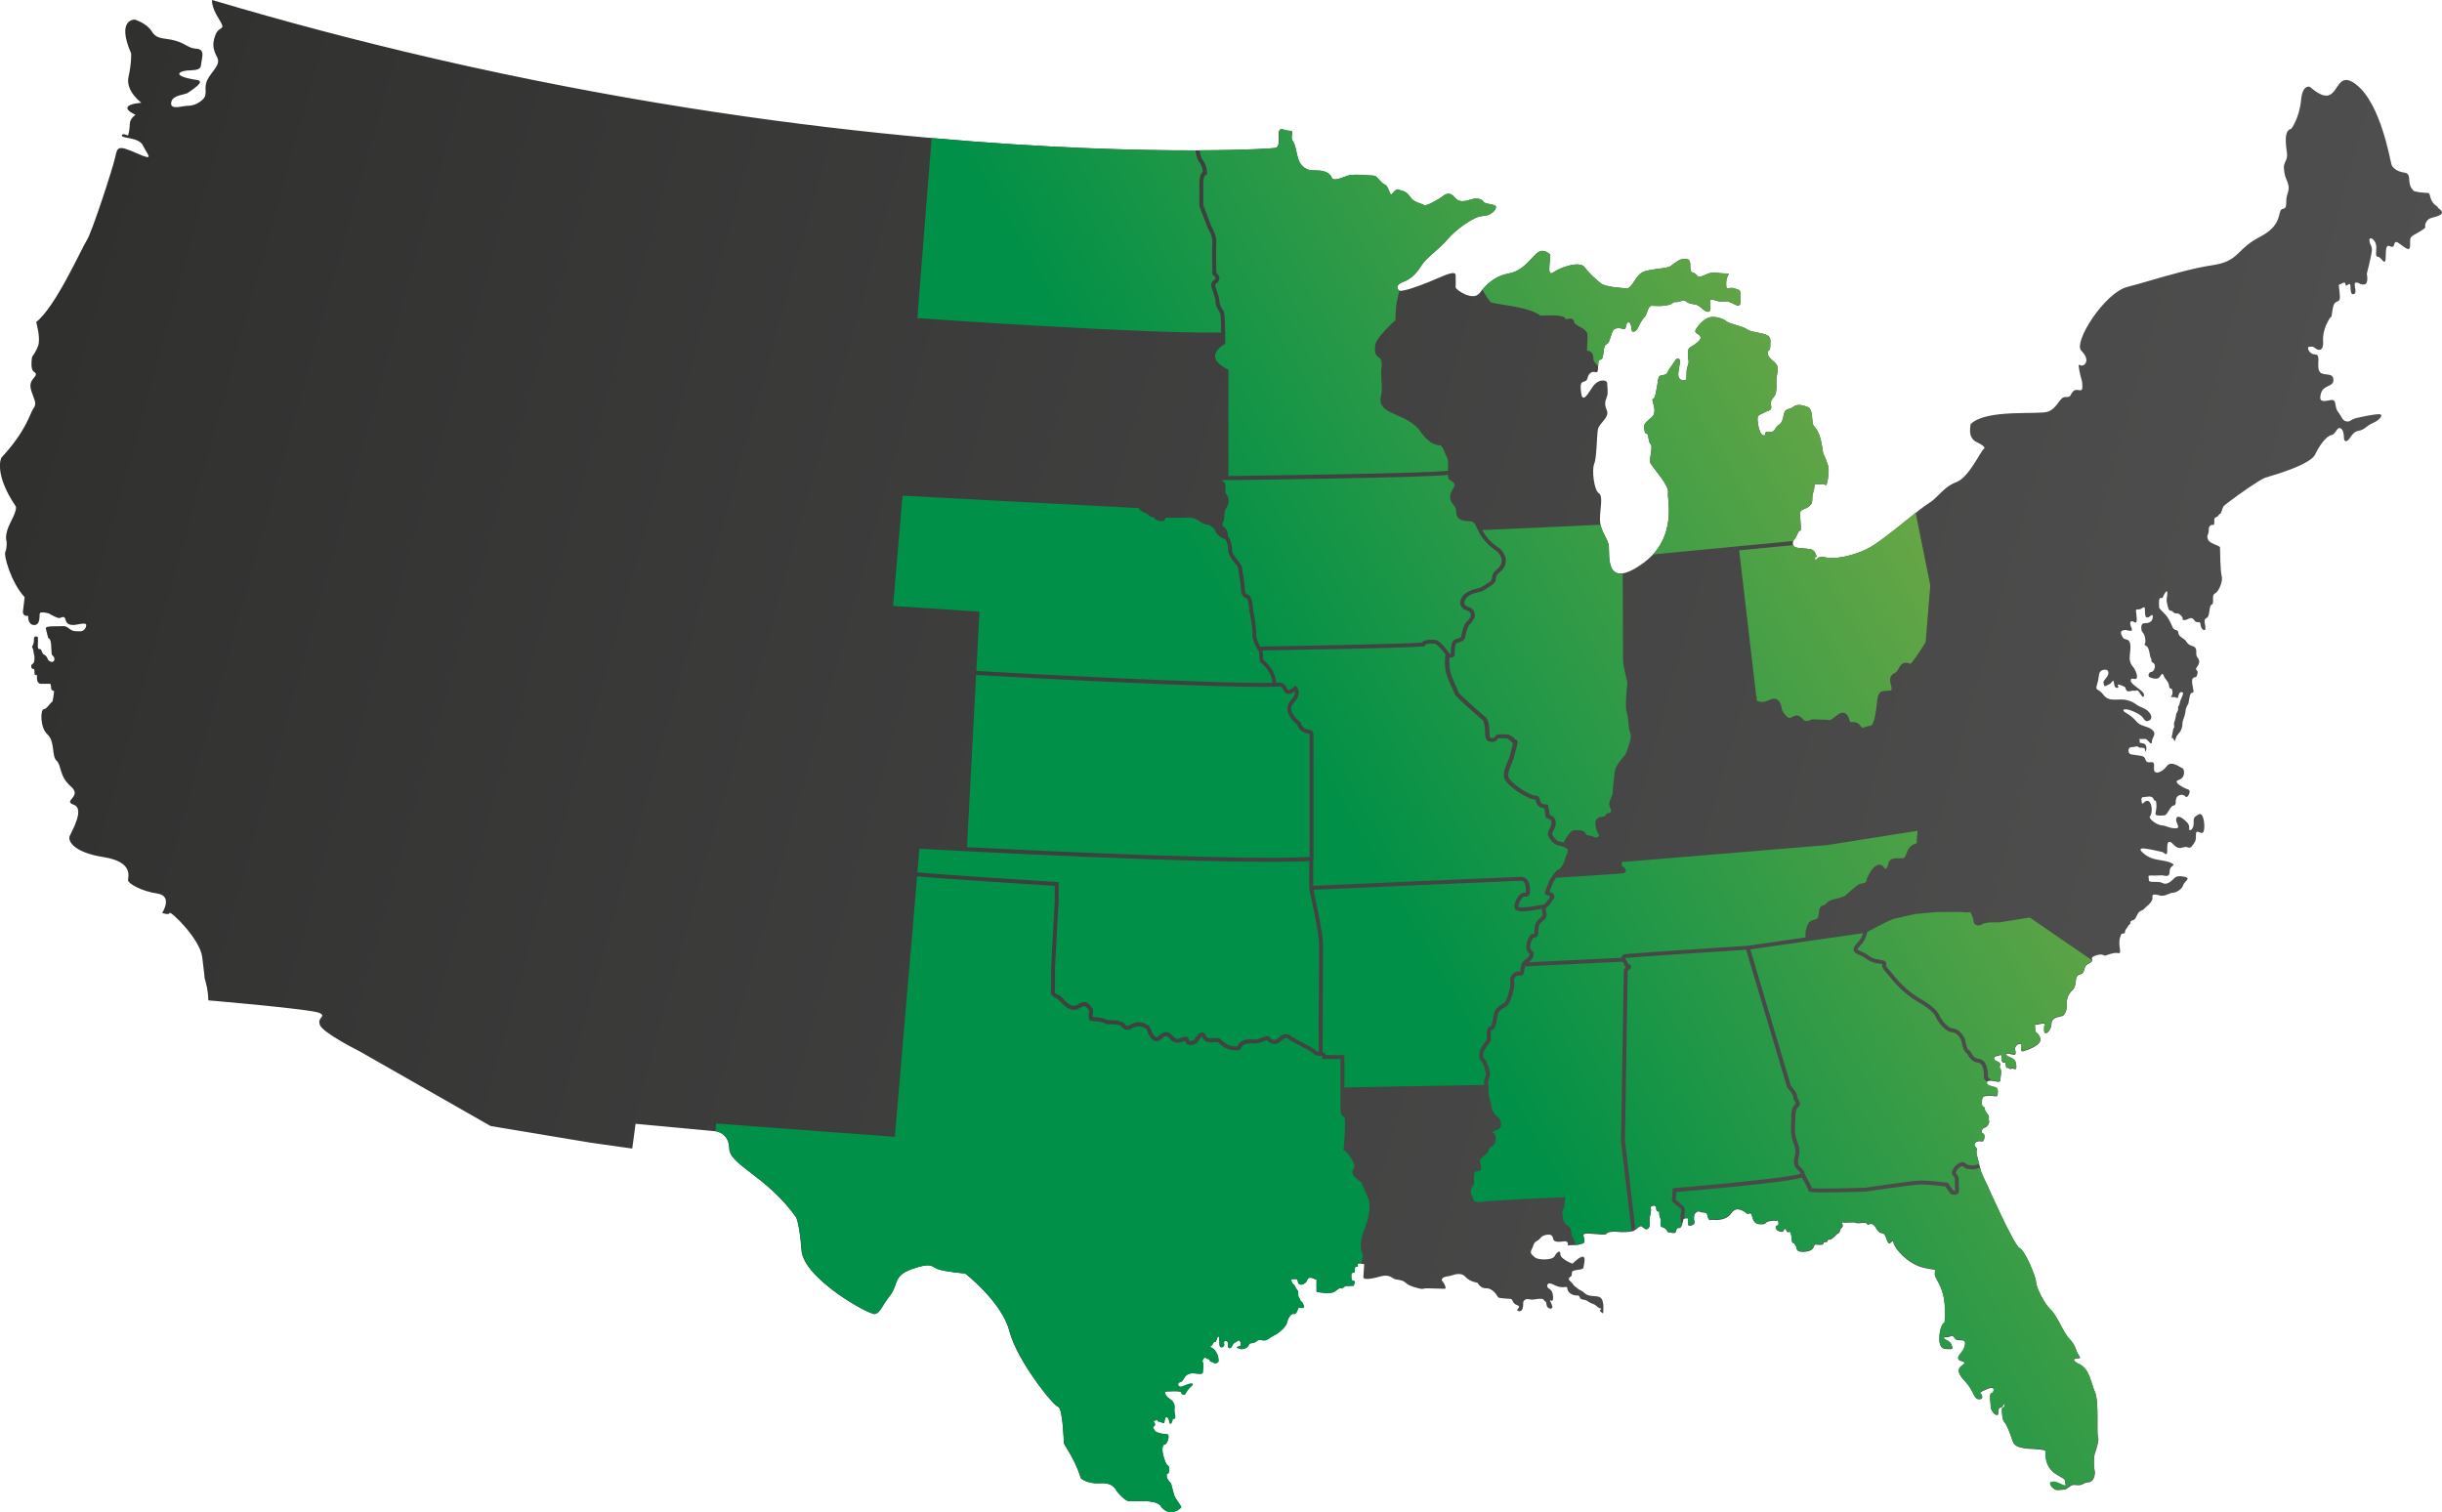
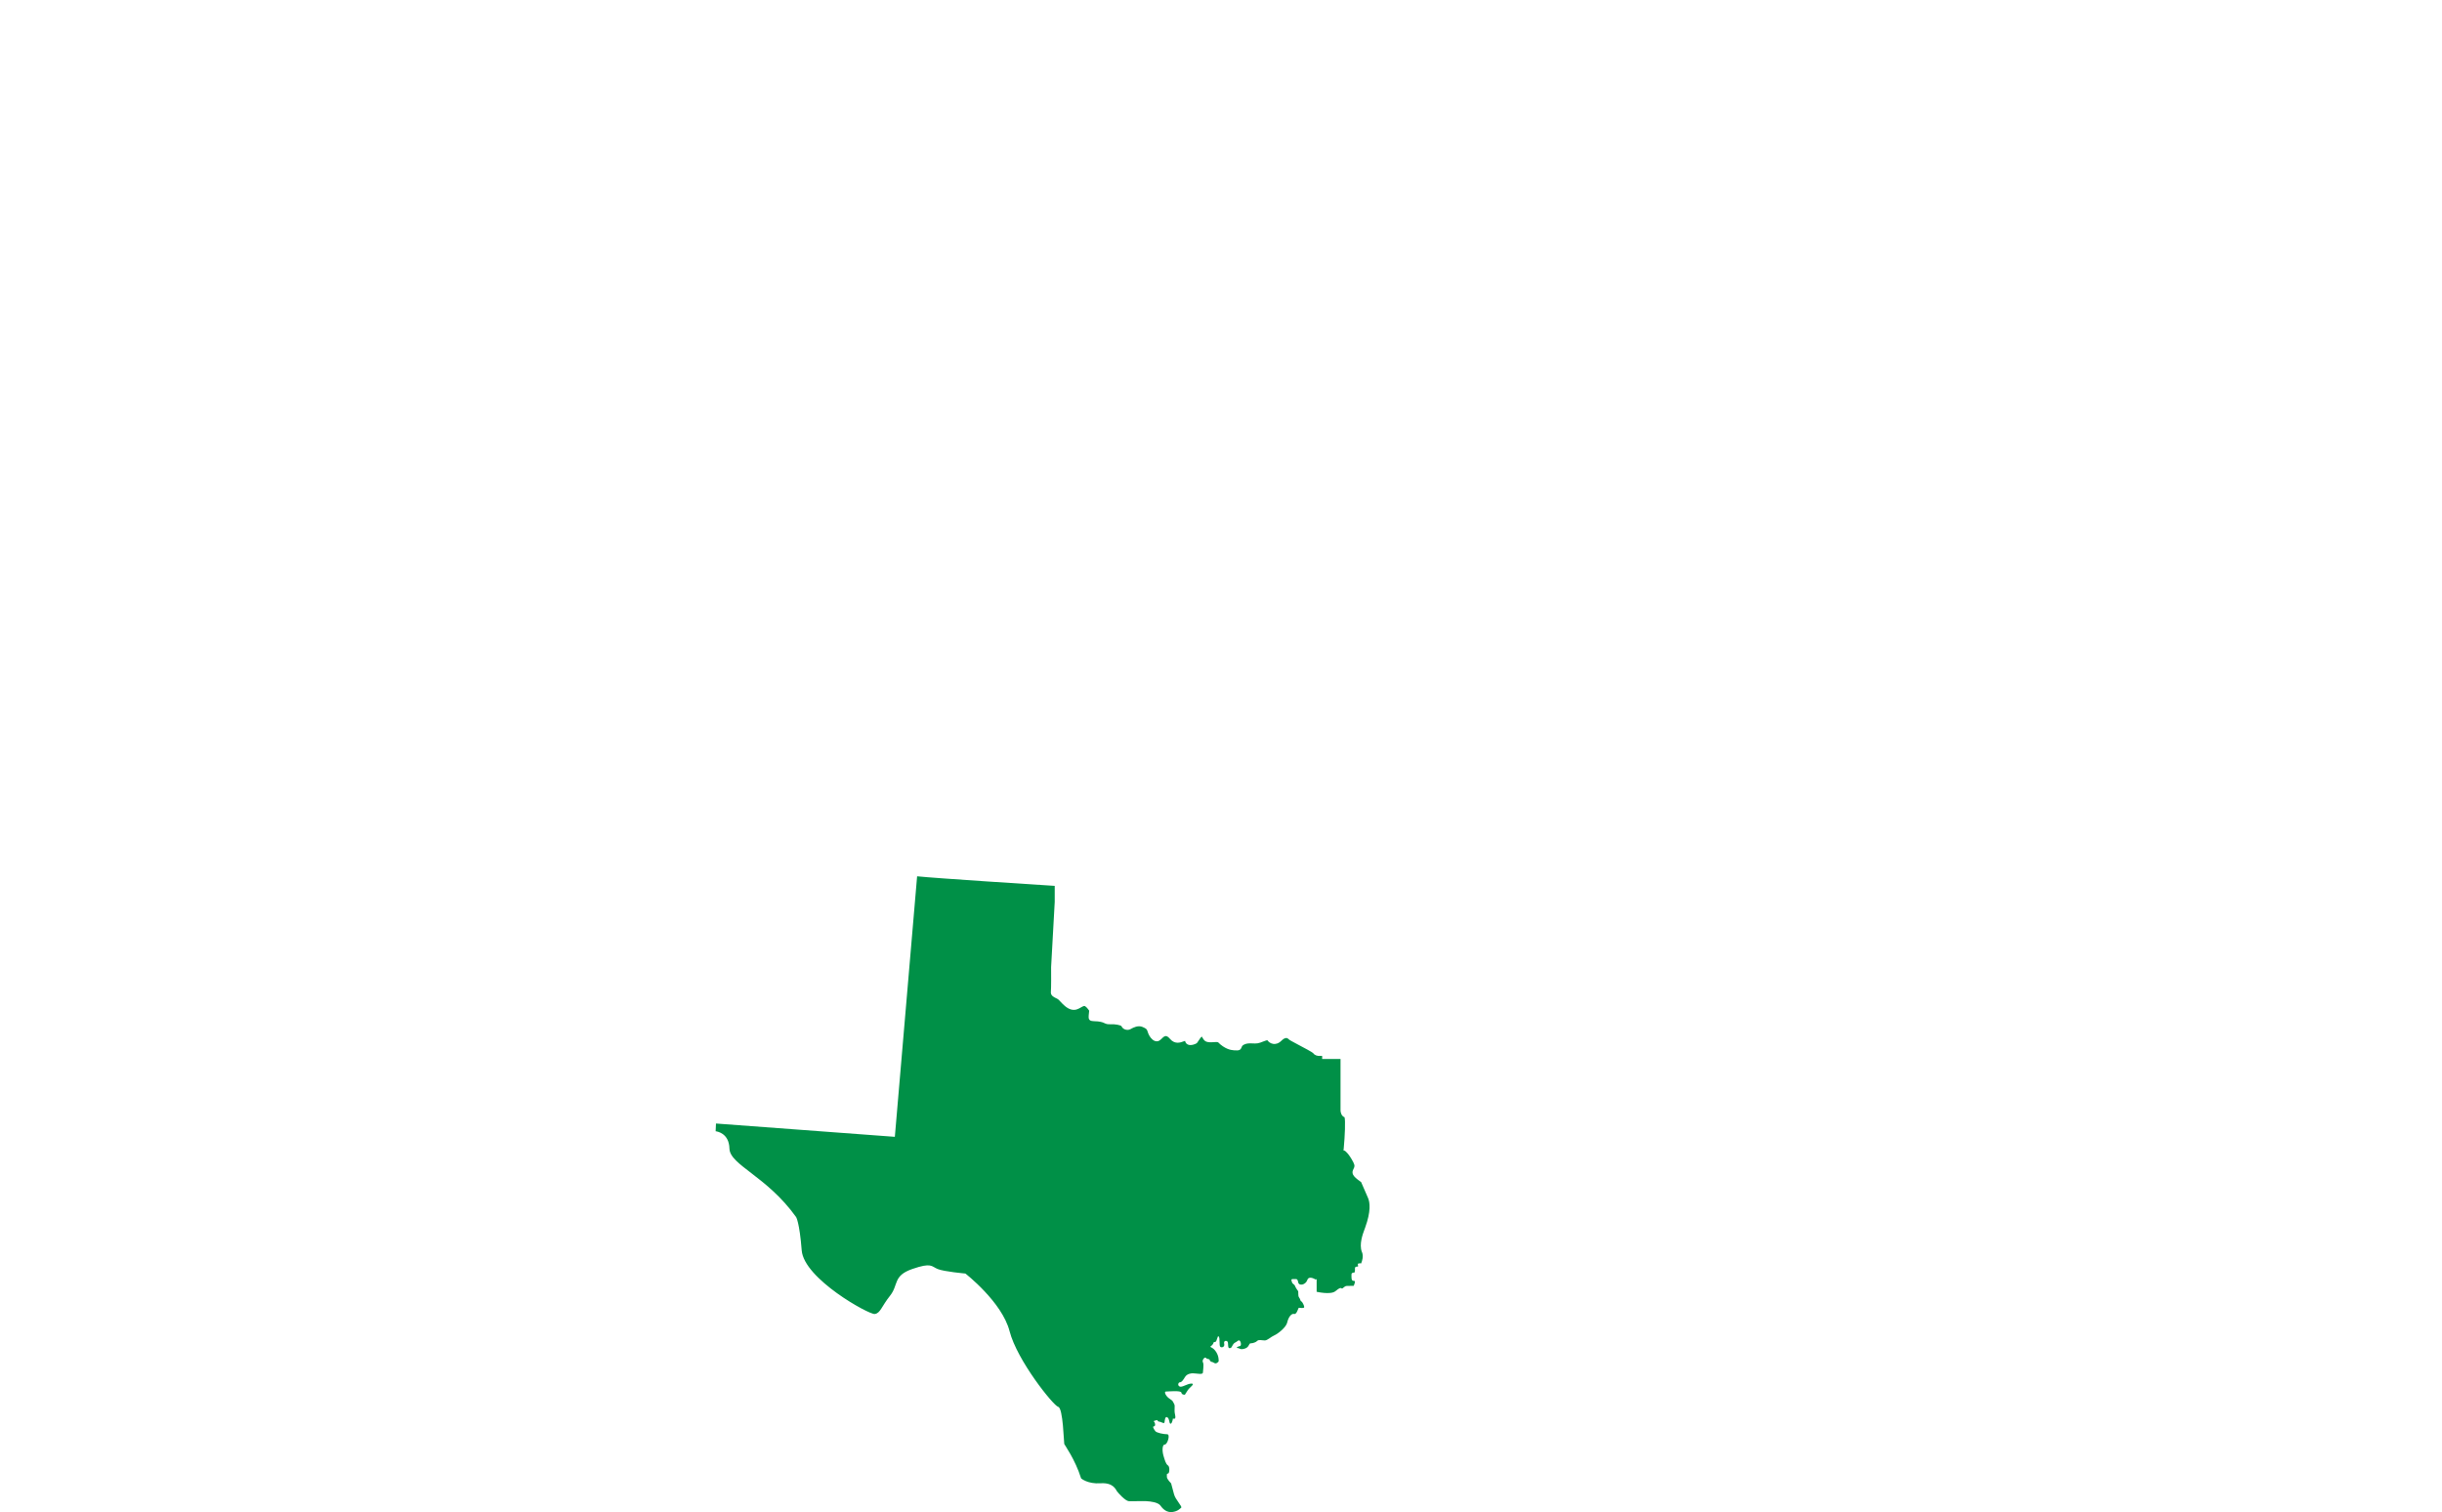
<svg xmlns="http://www.w3.org/2000/svg" xmlns:xlink="http://www.w3.org/1999/xlink" id="Layer_2" data-name="Layer 2" viewBox="0 0 438.66 271.62">
  <defs>
    <style> .cls-1 { fill: url(#linear-gradient); } .cls-2 { fill: url(#New_Gradient_Swatch_9); } .cls-3 { fill: url(#linear-gradient-2); } </style>
    <linearGradient id="New_Gradient_Swatch_9" data-name="New Gradient Swatch 9" x1="417.17" y1="171.3" x2="9.78" y2="57.66" gradientUnits="userSpaceOnUse">
      <stop offset="0" stop-color="#515050" />
      <stop offset="1" stop-color="#30302f" />
    </linearGradient>
    <linearGradient id="linear-gradient" x1="109.76" y1="238.34" x2="379.32" y2="83.43" gradientUnits="userSpaceOnUse">
      <stop offset=".51" stop-color="#009047" />
      <stop offset=".9" stop-color="#6aa746" />
    </linearGradient>
    <linearGradient id="linear-gradient-2" x1="118.85" y1="254.16" x2="388.41" y2="99.25" xlink:href="#linear-gradient" />
  </defs>
  <g id="States">
    <g>
-       <path class="cls-2" d="m437.91,37.18c-1.91-1.23-1.02-2.53-1.91-2.53s-2.44-.21-2.52-.45-.44-.28-.63-1.27.12-1.78-1.03-1.94c-1.15-.16-1.98-.75-2.22-1.39-.24-.63-1.87-10.94-6.35-14.41-4.48-3.46-2.57,5.43-8.3.42,0,0-1.35-.57-1.61,2.4-.26,2.96-1.67,5.18-1.85,5.18s-.96.26-.89,2.15c.07,1.89.44,2.44.07,3.37-.37.93-.52.81-.33,2.26.19,1.44,1.18,2.11.59,3.78s.19,2.55-.89,2.78c-.89.18-.12,1.95-2.27,3.82-.18.15-.37.3-.59.46-.35.24-.74.49-1.21.73-.2.1-.38.21-.56.31-.23.13-.45.26-.65.39-3.05,1.96-2.91,3.75-7.38,4.41-1.58.23-3.29.61-5.01,1.05-.23.06-.47.11-.7.18-3.47.9-6.94,2-9.55,2.67-4.07,1.04-9.76,9.95-8.25,11.46,1.51,1.51.81,2.51.23,2.65-.58.14-.9-.79-.58.94.32,1.73.54,1.55.54,2.85s-.9.18-1.59.79-.29,1.15-1.41,1.08c-1.12-.07-1.44,2.02-3.18,2.63s-11.08-.54-13.89,2.24c0,0-.28,1.45.07,2.18.35.73.68.9,1.27,1.18.58.28,1.49.86,1.01,1.11-.48.25-2.69,5.17-4.95,5.96-.21.07-.39.17-.58.26-.24.12-.46.24-.67.38-1.46.96-2.4,2.4-3.72,3.17-.38.23-.96.66-1.66,1.2-.2.16-.41.32-.63.49-2.35,1.87-5.66,4.64-7.78,5.95-3.01,1.86-7.17,2.52-8.52,2.03s-1.71,1.05-1.79.28c-.08-.77.56.18.13-.84-.43-1.02-.99-.87-1.86-.99-.79-.12-1.92,0-2.18-.61-.02-.06-.05-.11-.06-.18-.03-.26,0-.41.05-.54.12-.28.42-.44.77-1.3.51-1.25.64.13.59-1.4-.05-1.53-.36-2.55.15-2.86.51-.31,1.91-.54,1.91-1.86s.23-1.25.33-1.94c.1-.69,0-.97.59-.87.59.1,1.15-.2,1.45.15.31.36.64-2.09.56-2.98-.08-.89-.84-2.45-.94-2.63-.1-.18-.2-1.96-.74-3.42-.54-1.45-1.12-1.43-1.2-2.22-.08-.79-.05-2.42-.82-2.75s-1.99-.64-2.65-.05c-.66.59-1.45.08-1.71,1.45-.25,1.38-.59,1.63-1.05,1.91-.46.28-.54,1.38-1.63,1.15-1.1-.23-.26.82-1.02.61s-1.22-3.11-.89-3.47.69-.38,1.28-.71,1.28-.2,1.02-1.28c-.26-1.07.84-1.35.92-2.37s.08-.31.05-1.68c-.03-1.38.48-2.3.1-3.09-.38-.79-1.68-1.22-1.63-2.17.05-.94.41-.05.43-1.25.03-1.2.28-1.84-1.28-2.22-1.56-.38-2.3-.38-3.03-.89-.74-.51-2.98-.88-3.49-1.31-.51-.43-1.78-.97-2.91-.8-1.13.17-2.56,1.78-2.75,2.46-.18.69,1.9.71.46,2-1.44,1.28-1.76.64-1.79,2.16-.03,1.52.36,1-.06,2.24-.42,1.23.06,2.49-.49,2.49s-1.3-.06-1.17-1.33c.13-1.26.55-2.33.06-2.53s-.52.26-1.33,1.33-.55,1.46-1.46,1.59c-.91.13-.78.26-.97,1.3-.19,1.04-.42,3.01-.87,3.01s1.03,2.25-.24,3.3c-1.27,1.05-1.46,1.18-1.27,2.32.18,1.14.5-.18.73,1.46.23,1.64.73.41.45,2.46-.27,2.05-.32,1.64.18,2.41.5.77,3.11,3.7,2.87,4.84-.21,1,1.43,6.62-2.71,11.13-.25.27-.53.53-.82.79-.41.37-.85.72-1.35,1.06-1.04.71-1.88,1.14-2.58,1.37-.26.09-.49.14-.71.17-3.03.43-2.26-4.15-2.53-5.24-.28-1.15-1.16-2.13-1.44-3.56-.04-.22-.07-.46-.08-.71,0-.06-.01-.11-.01-.17,0-1.95.62-4.23-.21-4.73-.83-.5-1.29-4.15-.83-5.23s.46-4.86.66-6.14,2.24-2.2,1.58-3.61c-.66-1.41.12-2.12.17-2.86.04-.75-.04-1.37-.08-1.95s-1.62-.87-2.7.83c-1.08,1.7-1.78,2.66-1.99.79-.21-1.87.12-1.7.75-1.95.62-.25.25-1.04,1.04-1.54.6-.38,1.03.26,1.2-.28.05-.16.08-.43.08-.85,0-.04,0-.07,0-.12,0-2.03.75-.04.95-2.32.21-2.28.66-.83,1.16-2.45s.58-1.87,1.41-1.95,1.33.5,1.45-.21.33-1.04.71-.75c.37.29.21,1.58.54,1.58s.66-.04,1.08-1c.42-.95.79-1.33,1.16-1.78.37-.46.46-1.87,1.16-1.87s1.83.17,3.07-.17c1.25-.33.25-.5,1.33-.5s1.12-.62,1.87-.04c.75.58,1.66.25,2.32.83.66.58,1.91,1.66,1.95.33s-.42-1.74.62-1.49c1.04.25.62.33,2.08.25,1.45-.08,2.74,1.91,2.7-.21s.08-1.7-1.08-2.12c-1.16-.42-1.49.75-1.49-.95s1.16-1.74-.17-1.74-2.03-.37-3.07.04-1.66.87-2.12.21c-.46-.66-1.08-.04-1.08-1.37s-.17-1.49-1.08-1.49-1.62.71-2.45,1.29-4.23.42-5.35,1.29c-1.12.87-1.66,2.74-2.53,2.7-.87-.04-3.82-.25-4.57-.83-.75-.58-2.12-1.74-2.99-2.95-.87-1.2-4.36,0-5.69.95s-.21-3.15-.58-3.32c-.37-.17-1.2-1.2-2.49,0-1.29,1.2-2.41,3.03-4.9,3.49-2.15.39-3.62,1.6-4.73,2.91-.17.2-.33.4-.48.6,0,0-.01.01-.02.02-1.16,1.54-4.28-.62-4.28-1.04s.04-1.37,0-2.2c-.04-.83-1.74-.08-3.45.66-1.3.57-4.35,1.81-5.91,2.1-.33.06-.59.08-.76.03-.08-.02-.14-.05-.17-.1-.42-.62-.21-1.08,1.04-1.54s2.37-1.66,3.11-2.91c.75-1.25,3.4-3.11,4.69-4.69,1.29-1.58,4.77-4.15,6.23-4.15s2.45-1.04,2.45-1.62-1.91-.46-2.2-.91c-.29-.46-1.04-.83-2.24-.46s-2.2.58-2.91-.29c-.71-.87-1.37-.95-2.2-.29-.83.66-3.11,1.87-3.36,1.62-.25-.25-1.74-.5-2.28-1.2-.54-.71-.79-1.16-1.7-1.41-.91-.25-1.04-.37-1.66.46s-.54-1.12-1.41-1.54c-.87-.42-1.41-1.62-1.99-1.62s-3.65-.37-4.69,0-2.57,1.08-2.86.37-1.12-1.29-2.53-1.29-2.16-.08-2.99-1.08-.79-3.28-1.45-4.15c-.66-.87.42-1.91-.58-1.91s-1.87-.83-1.95.37c-.08,1.2.21,2.37-.54,2.7-.18.08-5.03.41-13.75.44-.24,0-.48,0-.72,0-10.72.02-26.98-.4-47.38-2.22-.24-.02-.47-.04-.71-.06-22.87-2.06-50.88-5.87-82.07-12.73-.23-.05-.46-.1-.69-.15-1.9-.42-3.82-.85-5.74-1.3-.23-.05-.46-.11-.69-.16-12.66-2.93-25.81-6.37-39.32-10.39,0,0-.21,1.15,1.22,3.41,1.43,2.26.08,1.07-.62,2.86-.69,1.79-.34,2.74.32,4.05s-.89,2.38-1.72,3.93c-.83,1.55.12,2.62-.83,3.57-.95.95-2.02,1.19-2.86,1.19s-3.09.83-2.86-.6c.24-1.43,2.5-1.31,3.09-1.79.6-.48,3.23-2.02,1.5-2.26-1.73-.24-4-.83-2.81-1.43s3.45.12,3.57-1.19c.12-1.31.85-2.86-.77-2.98-1.62-.12-1.73-.83-3.76-1.43s-3.33-.12-4.29-1.67c-.95-1.55-3.09-2.14-3.09-2.14,0,0-3.34-.13-.63,6.09,0,0,.08,1.77-.48,4.24-.56,2.47,2.31,4.62,2.31,4.62,0,0-2.15.11-2.47.77-.32.66,1.43,1.38,1.43,1.38,0,0-1.03.64-1.03,1.67s-.32,2.07-.32,2.07c0,0-1.11-.56-1.11,0s3.1.24,3.82,1.83c.22.48.51.93.72,1.28.32.54.46.85-.14.72-.32-.07-.86-.27-1.69-.64-3.42-1.51-3.5-1.19-3.9.68-.4,1.87-4.21,13.59-5.11,14.94-.9,1.35-5.59,11.97-9.09,14.68,0,0,.85,2.94.34,4.29-.51,1.35-1.02,1.81-1.07,1.98-.06.17-.23,1.52,0,2.2.16.47.52.54.64.74.05.09.06.2-.02.39-.04.1-.11.19-.19.29-.39.51-1.06,1.05-.55,2.56.61,1.79,1,2.18.33,3.13-.67.95-1.17,3.85-5.75,8.82,0,0-1.4,2.79,2.57,8.66,0,0,.45.34-.84,2.79-1.28,2.46-.78,3.52-.78,3.52,0,0,.11,1.23-.22,1.9-.34.67,1.06,5.58,3.46,8.15,0,0-.14,1.44-.29,2.48s.94.89.94.89c0,0-.15,1.59,1.04,1.64,1.19.05.94-1.74,1.04-2.09.1-.35,1.49-.1,1.79.1.3.2,1.34.74,1.69.74s.94-.6,1.14.3c.2.89.94.95,1.49.94.55,0,2.23-.55,2.23,0s-.45,1.19-1.19,1.14c-.74-.05-1.14.1-1.89-.5-.74-.6-1.09-.4-1.99-.4s-2.28-.05-2.19.4.45,1.74.45,1.74c0,0,.4-.05.5,1.14.1,1.19.05,1.69.15,1.84.1.15.6.45.4.99-.2.55-.99.2-1.14-.2-.15-.4-.4-.74-.7-.84-.3-.1-.3-.5-.5-.84s-.6.15-.6-.65.1-1.64-.05-1.69-.7-.25-.65.5c.05.74-.35,1.29-.35,1.29,0,0,.25.4.3.99.05.6.15.3.15.99s-.1.99-.4,1.14c-.3.15-.2.84.1.84s.3.1.3.7.35.4.35.4c0,0,.1-.35.1.6s.6.99.74.99h1.64s.15.15.15.7.55.6.55.6c0,0-.2,1.99-.4,1.99s-.94,1.29-1.49,1.29-.7,3.23.7,4.52c1.39,1.29.7,3.85,1.63,4.71.93.86.43,2.78,2.57,4.63s-1.57,2.57.5,3.28c2.07.71-.36,4.77-.71,5.63-.36.86.64,2.92,6.06,3.78,5.42.86,4.42,3.49,4.42,4.13s2.42,2,5.27,2.42c2.85.43.86,3.49.86,3.49,0,0,1.21.43,1.35,0s5.42,4.63,5.84,7.91c.43,3.28.43,3.78.43,3.78,0,0,.3,1.01.43,1.69.13.68.19,1.43.19,1.43l.06.89s18.78,1.59,20.02,2.28c.1.05.17.1.23.15.39.29.18.45-.04.73-.2.25-.41.6-.19,1.23.49,1.44,7.05,4.71,7.05,4.71l23.63,13.47,17.52,2.92.46.08.24.03,7.22,1.02.6-4.45,13.61,1.27.7.07s0,0,.03,0c.26.03,2.41.34,2.48,3.11.07,2.95,6.73,4.97,11.97,12.3,0,0,.61.87,1.01,5.99.4,5.11,12.11,11.57,13.12,11.43,1.01-.13,1.21-1.35,2.76-3.3,1.55-1.95.47-3.56,3.97-4.78,3.5-1.21,3.43-.47,4.57,0,1.14.47,4.98.81,4.98.81,0,0,6.59,5.11,7.94,10.36,1.35,5.25,7.87,13.38,8.74,13.59s1.01,6.46,1.08,6.66,1.95,2.76,3.03,6.19c0,0,1.17,1.04,3.48.88,2.31-.16,2.74,1.13,2.97,1.45.23.31,1.49,1.72,2.11,1.76.63.04,2.34-.04,3.13,0,.78.04,2.15.2,2.58.82s1.13,1.25,2.11,1.13,1.37-.59,1.6-.78c.23-.2-1.05-1.46-1.29-2.41-.24-.95-.52-1.95-.52-1.95,0,0-.76-.76-.76-1.14s-.09-.62.19-.62.38-1.23,0-1.47c-.38-.24-.57-.95-.81-1.76-.24-.81-.24-1.99.24-1.99s1.04-1.85.43-1.85-1.9-.24-2.14-.57-.57-.85-.24-.85.24-.71,0-.85c-.24-.14.62-.28.62-.28,0,0,.05.28.33.28s.9.47.95.14c.05-.33.09-1.19.52-.9.43.28.28,1.14.57,1.14s.43-.95.43-.95c0,0,.62.38.38-.66-.24-1.04.09-1.52-.19-1.99-.28-.47-.14-.47-.81-.9-.66-.43-1.04-1.28-.66-1.28s2.73-.24,2.79.19c.06.43.63.38.63.38,0,0,.19-.28.52-.81.33-.52,1.42-1.19.66-1.19s-1.71.76-2.14.52-.19-.76.09-.76.52-.33.9-.95c.38-.62,1.19-.66,1.4-.66s.48.05.64.05,1.17.21,1.17-.18.22-1.45,0-1.84c-.22-.39.34-1.06.56-.78.22.28.67.11.67.39s.61.39.61.39c0,0,.39.34.67.11.28-.22.39-.11.28-.89s-.66-1.57-1.17-1.83-.23-.17.08-.53c.31-.36.09-.52.48-.52s.39-1.28.66-.97c.27.31.03,1.64.29,1.85s.83.02.69-.55c-.14-.57.38-.62.59-.4.21.21-.02,1.19.36,1.19s.36-.19.62-.62c.26-.43.43-.33.9-.71s.74.88.36.95c-.38.07-.81.33-.4.36.4.02.4.36,1.26.1.86-.26.69-.95,1.07-.95s.95-.19,1.19-.45c.24-.26.88-.07,1.35-.07s1.12-.67,1.7-.91c.58-.24,2.14-1.42,2.33-2.34.2-.92.75-1.64,1.24-1.51.49.13.72-1.11.85-1.11s.92.16.95-.1c.03-.26-.33-.98-.52-1.05s-.13-.36-.39-.69-.07-1.05-.2-1.18c-.13-.13-.49-.72-.56-.95-.07-.23-.43-.29-.52-.62-.1-.33-.26-.59.23-.56.49.03.75-.2.88.56.13.75,1.34.49,1.64-.39.29-.88,1.47-.1,1.47-.1,0,0,.2-.1.21-.01,0,.08,0,2.22,0,2.22,0,0,2.53.59,3.37-.11.85-.7.93-.6,1.13-.49.21.1.45-.45.93-.45s1.22-.02,1.22-.02c0,0,.49-.98,0-.9s-.39-.84-.39-1.15.35-.35.45-.31c.1.03.2-.26.17-.71-.04-.45.39-.38.51-.38s-.03-.48,0-.51c.03-.03.44-.14.59-.05.01,0,.03,0,.04.02.12.13.49.05.54.05.01,0,.01.15,0,.37-.02.53-.1,1.52-.13,2-.04.67,1.99.19,3.17-.14s1.85.12,2.28.41,1.53.12,2.14.75c.61.63,2.24.98,2.69,1.08.45.1.49-.1,1.24-.08.75.02,2.62.06,3.09.08.47.02-.22-1.22-.41-1.36s-.14-.41.1-.61c.24-.2.92-.28,1.3-.35.39-.06,1.81-.81,2.69.14.87.96,2.22,1.1,2.22,1.1,0,0,.51,1.06,1.59,1,1.08-.06,1.91,1.26,2.08,1.57.16.31,2.12.24,2.4.37.28.12.18.79,1.04,1.08.85.28-.1.75,0,.92.1.16.83.45,1.02-.45s-.1-.92.28-1.34c.39-.43.96-.08,1.46-.12.51-.04,1.87-.35,2.05.06.18.41.37.04.47.83.1.79.88.87,1.02.57s-.31-1.02-.39-1.3c-.08-.28.55.57.55-.49s-.35-1.42-.81-1.71c-.47-.28-.31-1.28.81-.69,1.12.59,1.75.51,2.16.47.41-.04.31-.1.45.49s1.02,1.06,1.59,1.02c.57-.04.43.14.67.49s.85.16,1.42.59c.57.43.94.37,1.3.65.37.28.61.57.96.61.35.04-.31.33-.12.45s.61.77.59.1c-.02-.67.1-.87-.08-1.71-.18-.83-.61-1.02-1.59-1.06s-1.44-.26-1.79-.63c-.35-.37-.71-.35-1.24-.81-.53-.47-.47-.28-.79-.77-.33-.49-.73-.53-.69-.9.04-.37.31-.35.43-.49.12-.14.04-.12.12-.69.08-.57,2.08-.29,2.08-.87s1.1-3.58-2-.67c0,0-2.19-.85-2.16-1.69.03-.85-.62-.43-1.04.35-.42.78-3.03.69-3.54.21-.51-.48-.96-.7-.59-1.4s.3-1.05.67-1.36c.37-.3.59-.27.97-.78.38-.51,1.61-.7,1.95-.4.34.3.21.81.53.99.32.18.81.16,1.15.14.34-.02,1.01-.26,1.2.19s-.22.51.27.45c.12-.02.26-.02.42-.02.23,0,.47,0,.72-.01.27-.01.53-.03.75-.11.54-.19.88-.11.88-.69s-.51-1.09.11-1.25c.62-.16,3.74.4,3.85.02s1.55-.46,2.04-.35c.42.1,1.75.06,2.47-.08.12-.02.23-.05.31-.08.12-.05.25-.13.37-.22.43-.31.86-.77,1.13-.58.35.24.7.69,1.04.45.34-.24.45-.46.39-1.04s-.07-.84.02-1.12c.09-.28.32-1.24.16-1.61-.16-.37.95-.66.96-.07.01.6.26.74.46.74s.12-.17.12.44.22.64.28,1.05c.07.4-.24,1.08.12,1.24.36.16.58.15.86.5.28.35.14.5.52.49.38-.01.66.19,1.02.08s.14-.9.6-.87c.46.03.4-.12.53-.25.05-.05.11-.19.16-.36.09-.26.18-.59.2-.72.03-.19,0-.31.26-.37.03,0,.06-.02.1-.02.38-.04.56-.07.56.22s-.04.58,0,.95c.04.37,1.3-.04,1.13-.5-.16-.46-.14-1.33.1-1.56.24-.23.4-.52,1-.27.6.25,1.1-.16,1.26.79.16.96.54.56.96.61s2.35.2,3.32-1.23c.97-1.43,2.49-.09,2.77.13.28.22.71-.5.93.5.22,1,.67,1.32,1.23,1.39s1.13,0,1.26-.26c.13-.26,1.34-.45,1.67-.35.33.09.46-.37.58.39.11.76-.52.33-.5.89.02.56,1.26.95,1.41.52.15-.43.3-.54.56.06.26.59.59-.41.8.63.2,1.04-.02.43.13,1.13.15.71.28.06.58.69.3.63.17.07.3.78s2.06.56,2.66.11c.59-.45.37-.95.69-.93.32.02.76.09,1.21.02.45-.07-.06-.48.59-.46.65.02.2-.48.67-.45s.71-.39.95-.54c.24-.15.3-.41.61-.54.32-.13.33-.28.39-.59s.5-.52.5-.78-.35-.76.07-.63c.43.13,2.01-.14,2.3.08.29.22,1.86-.29,2.02.22s.67-.83,1.61.77c.93,1.61,1.28.06,1.86,1.93.58,1.86,1.03-.42,1.25.67.22,1.09,2.59,3.78,5.33,4.44,2.74.65,2.09,0,2.09,1.18s2.29,2.39,1.76,8.72c0,0-.7.23-.91,2.24-.21,2.01.5,2.46.99,2.46s1.38.18,1.31-.18c-.06-.36-.21-.91-.67-1.15-.46-.24-1.46-.76-.46-.76s1-.67,1.52.15c.52.82,1.94-.09,1.91.97-.03,1.06-.79,1.76-1.09,2.19-.3.43-.24.85.49,1s.55.46.09.79c-.46.33-1.34.91.4,2.73,1.73,1.82,1.58,3.19,2.49,3.31s.79-.7.4-.97c-.4-.27.7-.64,1.09-.82.39-.18.67-.3,1.03-.24.36.06.27.94-.18,1-.46.06-.12,1.73-.12,2.43s.03.15.24.7c.21.55,1.09,1.03,1.09.55s.03-1.18.49-1.18.52-1.12.64-.4c.12.73-.49.15-.46.88.03.73.06,1.82.47,2.22.41.39,1.05,2.07,1.5,3.46.46,1.4,3.16,1.22,4.62,1.37,1.46.15,1.25.21,1.25,1.03s.27,2.43,1.88,3.43c1.61,1,1.61.82,1.61,1.28s.33.79,0,.79-1.52-.67-1.88-.67-1,0-.73.55c.27.55.91.91,1.12.91s.43,0,1.31-.09c.88-.09.94-1,2.16-.82,1.22.18,1.28-.46,2.19-.49s1.34-1.25,1.15-2.1c-.18-.85-.16-2.43.04-3.04s.84-2.43.57-3.04c-.27-.61.21-6.29-.52-7.96-.73-1.67-1-4.19-2.76-5.01-1.76-.82-.79-1.12-.55-1.12s.94.18.39-.52c-.55-.7-.49-1.73-1.64-2.89s-2.22-4.22-3.4-5.29c-1.18-1.06-2.64-4.1-2.64-4.98s-1.97-5.68-2.95-6.08c-.97-.39-5.74-11.15-5.77-11.24-.03-.09-1.18-2.31-1.28-2.98,0-.04-.02-.11-.03-.17-.04-.18-.1-.42-.18-.69-.27-.96-.67-2.27-.45-2.51.3-.33-.7-.67-.33-1.25.36-.58,1.09-.36,1.37-.36s.58-1.25.06-1.4-.09-1.03.33-1.09c.43-.06.91-.88.76-1.18-.15-.3.18-.67-.24-1.18s-.73-1.15-.4-1.15c0,0,0,0,0,0-.17-.03-.64-.17-.64-.82,0-.94.12-1.22.55-1.31s.82-.09,1.15-.09,1.12.3,1.12-.09.3-1.28-.61-1.46-1.37-.36-1.31-.85h0c.03-.23.35-.29.71-.29.4,0,.84.09.99.14.27.09.76.12.73-.24-.03-.36.33-1.73-.03-2.1-.36-.36.43-.76-.33-1.12-.76-.36-.76-.33-.76-.7s.46-.43.67-.43.67-.46.67.15-.12.52.12.91c.24.39.49-.21.61.43.12.64.03.64.33.64s.43.36.76.15c.33-.21.85.58.82-.39-.03-.97-.33-1.28-1-1.55-.67-.27-1.15-.64-.67-.76s1.52.55,1.55-.06c.03-.61-.3-.7.03-1.22.33-.52,1.03-.7,1.03-.12s-.27,1.12.33.97,3.43-1.12,3.04-2.31c-.4-1.18-.94-.76-.91-1.58.03-.82-.27-.88.18-.88s1.58-.49,1.58.03-.18-.36-.18.94,1.34.12,1.34-1.09,1.31-1.25,1.91-1.43.91-1.37.85-1.97,0-1.76,1-2.67.18-2.55,1.34-2.83.49-1.34,1.4-1.85c.55-.31.77-.44.82-.59.03-.1,0-.21-.06-.39-.04-.13.06-.26.22-.37.41-.28,1.27-.47,1.66-.36.55.15.39.24.76.09s1.46-.52,1.97-.39.52-.15.4-.88c-.12-.73-.11-1.52.07-1.97.18-.46.12-.67.6-.67s.03-.24.49-.82c.46-.58.15-.39.55-.73s-.06-.67.64-.82c.7-.15.67-1.37,1.4-1.67.73-.3.61-.43,1.12-.85.52-.43,1-.97,1-1.43s-.12-.67.46-.67.79.27,1.43.21c.64-.06,1.37-.55,1.88-.55s1.58-.67,1.73-1.31c.15-.64,1.49-1.28.36-1.52s-1.55-.15-2.01.3c-.46.46-1.25,1.25-2.07.79-.82-.46-2.43.12-2.43-.55s-.3-.79.39-.79,1.22.03,1.79-.03c.58-.06,1.55.58,1.55-.67s1.34-1.03.36-1.52c-.97-.49-2.13-.46-3.37-.82s-2.86-1.76-1.94-1.82c.91-.06,3.19.58,3.55.61.36.03.97,1,.97-.12s0-1.85.55-1.64c.55.21.64.76,1.37,1,.73.24,1.14-.3,1.72-.06.59.24.77-.13,1.27-.86.5-.73,0-1.93.5-1.93s1,.66,1.2-.3c.2-.96-.1-3.32-.96-2.82-.86.5-.93.63-.9,1.53.03.9-.46,1.43-.73,1.29s.23-.66-.46-1.39c-.7-.73-1.73-1.46-1.93-.66-.2.8,1,1.76-.2,1.73s-1.49-.46-2.42-.53-2.49-1.26-2.09-1.66.46-2.22-.23-2.66c-.7-.43-1.13.9-1.26.2-.13-.7-.07-.96.4-.96s1.46-.37,1.73.37.4-.37.5.96-.53,1.86.17,1.96c.7.1.63,0,1.23,0s1.03-1.66,1.66-1.76c.63-.1.27-.7.53-1.36.27-.66,1.29-.76,1.63-.27.33.5,1.16-1.06.5-1.26-.35-.1-1.15-.47-1.65-.85-.3-.23-.48-.46-.41-.64.04-.1.15-.18.36-.24,1.29-.37,1-2.03.66-2.09s-1.96-1.53-2.82-.37c-.86,1.16-2.36,1.66-2.29.46.07-1.2-.03-1.23-.86-1.16s-.5-.75-1.06-1.02-2.09-.27-2.42-.5c-.33-.23-.4-1.2.3-1.2s1-.3,1.26,0c.13.15.42.1.68.11.26,0,.49.07.51.46.03.76.46-.54.04-1.01-.41-.47-1.16-.14-1.02-.55.14-.41-.44-.5.33-.47.77.03.77-.14,1.18.33.41.47.69.74.69.06s.99-1.32-.03-2.09c-1.02-.77-1.96-.44-2.92-1.63-.96-1.18-2.67-1.65-2.07-1.96.61-.3,2.78.77,3.25,1.27.47.5.55,1.1,1.32.66.77-.44.14-1.74-1.3-2.29-1.43-.55-1.02-.83-2.62-1.3-1.6-.47-3.22.47-4.3-.94-1.07-1.41-1.6-.61-1.16-2.01.44-1.41.08-2.23,1.05-2.51.05-.01.09-.01.13-.02.33-.06.56,0,.7.15.21.24.19.68-.12,1.11-.52.74-.73.67-.59,1.3.14.63.26.35.95.05s.68-1.12.86-.35.14.98.65.98-.47-.91.58-.49.72.26.98.84c.26.58,1.09.05,1.47.16s.49-.3.86.23c.37.54.79,1.35.89.56.09-.79-2.28-1.75-2.38-2.54-.09-.79.82-.12,1.02-.44.21-.33.05-.91-.28-1.58-.33-.68-1.12-1-.91-2.66.21-1.65.12-2.47-.4-2.7s-.68.02-1.07-.82.23-.93.65-.95c.42-.02,1.51.54,1.12-.37s-.26-1.21.12-1.21.86.82.82-.49c-.05-1.3-.4-1.72.26-1.63.65.09,1.21-.95,1.21.05s.05,1.4.47,1.4c.3,0,.71-.53.88-.46.03.13.05.25.07.36,0,.01,0,.02,0,.03-.09.95-.82,1.09-1.4,1.09s-.75.4-.65,1.12.49.44.68,1.65c.19,1.21-.47,1,.16,1.3s.63,1.89.89,2.28c.26.4-.23.42.4.79s.14,1.61-.33,1.61-.75.82-.28.98c.47.16.89.33,1.42.19.54-.14.7-1.37,1.05-.51s.86.95.98,1.86c.12.91.5.03.61,1.01.11.99-.78.99.11.99s.74.6.99-.32.78-.46.78-.46c0,0,.14.14-.28.99-.42.85-.21,1.02-.49,1.38s.11.39-.25,1.06-.11.28-.35,1.27c-.25.99-.28.46-.21,1.27.07.81-.04-.35-.28,1.2-.25,1.55-.25.78.04.99s.25,1.02.53.07.81-.88,1.09-1.91c.28-1.02-.11-.53.35-1.76.46-1.23.18-1.31.53-2.08s.21.04.42-1.2c.21-1.23.35-1.27.71-1.31s-.53-2.15,0-2.58c.53-.42.53.14.78-.74.25-.88-.6-.56-.04-1.31.01-.01.02-.03.03-.04.18-.24.28-.45.32-.65.08-.39-.07-.71-.35-1.08-.42-.56.28-1.62-.81-1.94-1.09-.32-.95-.78-1.48-1.2s-.99-.53-1.09-1.23-.71-.25-.99-.88-.42-.99-.88-1.76c-.46-.78-1.62-1.59-1.59-1.94.04-.35-.11-1.16.11-1.52s.42.21.64-.39.74-1.38.74-.6-.25.95-.07,1.73.25,1.45.71,1.45.35.46.92.46.6.11,1.02.53c.42.42-.18.67.49.67s1.2-.81,1.73,0c.53.81,1.09-.07,1.16.81s.85,1.34.88.71-.46-1.66.21-1.9c.67-.25.35-2.19.92-2.4s-.14-1.66.6-2.01,1.45-2.36,1.2-3.07c-.25-.71-.31-4.87-.31-5.19s-1.82-.63-2.15-1.4c-.33-.77.09-.86.12-1.54.02-.68,0-.77.37-1.03.37-.26.63.26.63-.49s-.02-.86.4-1c.08-.03.12-.06.17-.1.22-.16.23-.39.46-.46.1-.03.17-.15.23-.31.12-.3.21-.73.38-1.02.03-.05.15-.17.34-.32.16-.13.37-.3.61-.48,1.83-1.41,5.73-4.12,6.58-4.38.7-.22,3.8-1.08,6.17-2.17.22-.1.44-.21.65-.32,1.04-.53,1.86-1.11,2.13-1.68.27-.59.58-1.13.9-1.6.14-.21.28-.4.42-.58.58-.74,1.17-1.23,1.62-1.31.82-.14,1.02-1.78,1.78-1.09.75.68.14,2.19.82,2.19s.96-1.64,2.19-1.84c1.23-.2,1.37-.89,2.66-1.43,1.3-.55,1.98-1.57,1.09-1.57s-2.87.41-4.03.68c-1.16.27-1.09.75-1.84.61-.75-.14-.75-.75-1.5-1.71-.75-.96-.14-2.32-1.3-2.12s-2.25.55-1.78-1.16c.48-1.71,2.32-1.09,2.25-2.53-.07-1.43-1.98-.48-2.53-1.5-.12-.22-.16-.49-.18-.78-.02-.24-.01-.49,0-.73.03-.79.09-1.5-.57-1.5-.91,0-1.38-.93-1.25-1.25.03-.07.07-.11.15-.11.25,0,.39-.05.55-.04.15.01.32.08.61.31.61.48,1.5.48,1.37-1.37-.14-1.84.96-3.76,1.3-4.17.34-.41.07.61.41-1.5.34-2.12,1.37-.75,1.3-2.32-.07-1.57-.34-2.12-.07-2.12s1.02-.75,1.09,0c.07.75.89-.82.89.41s.27,1.57.75,1.23c.48-.34-.41-1.98.27-1.98s.55.41,1.43.34c.89-.07.48-1.91.48-1.91,0,0,.75-2.94.89-3.96.14-1.02-.27-1.09-.41-1.91s.68-.61,1.09.34c.41.96-.27,2.46.41,2.46s1.43,2.19,1.43-.27.61-1.5,1.16-1.5.14-1.37,1.16-.68c1.02.68,2.05,1.78,2.05.41s-.07-1.43.75-1.91c.82-.48,2.12-1.16,1.98-1.43-.14-.27.14-1.3,1.02-1.57s3.14-.61,1.23-1.84Z" />
      <g>
-         <path class="cls-1" d="m301.97,219.45l.17.45c-.06.16-.11.31-.16.36-.13.13-.08.28-.53.25-.46-.03-.24.76-.6.87s-.64-.09-1.02-.08c-.38.01-.24-.14-.52-.49-.28-.35-.5-.34-.86-.5-.36-.16-.05-.84-.12-1.24-.07-.4-.28-.44-.28-1.05s.08-.44-.12-.44-.45-.14-.46-.74c-.01-.6-1.12-.3-.96.07.16.37-.07,1.33-.16,1.61-.09.28-.08.54-.02,1.12s-.05.8-.39,1.04c-.34.24-.69-.21-1.04-.45-.27-.19-.7.27-1.13.58l-1.88-15.97c.03-1.51.48-29.02.5-30.45.04-.04.11-.09.16-.12.19-.13.44-.31.44-.61,0-.24-.14-.4-.41-.48-.1-.03-.15-.05-.21-.23-.06-.21-.16-.38-.27-.51-.07-.11-.12-.25-.14-.34,1.26-.15,15.72-1.1,21.7-1.49l7.36,24.72.03.08.06.06c.4.41.99,1.16.99,1.49,0,.35.17.65.31.91.07.12.17.32.18.39,0,0-.01.01-.02.02-.71.51-.83,1.65-.79,2.53,0,.21,0,.48-.03.78-.06.98-.15,2.33.45,3.83.46,1.17.33,1.73.19,2.32-.08.32-.16.66-.14,1.07.02.72.44,1.13.77,1.46.23.22.38.38.43.57-1.57.65-14.59,1.93-22.68,2.59l-.31.03-.14,2.36.15.11s.67.53.94.8c.09.09.18.16.26.22.21.17.32.25.32.53,0,.17-.03.34-.06.51-.07.38-.15.8.06,1.43Zm51.84-9.41c-.48-.05-.69-.09-1.2-.49-.16-.13-.37-.04-.78.32-.08.07-.15.13-.21.17-.03.02-.08.14-.12.23-.05.11-.11.25-.19.4.03.06.11.16.16.22.13.16.29.35.33.58.04.24.06.81.07,1.59,0,.33,0,.65.02.83.01.3-.11.48-.23.57-.16.13-.36.17-.54.17-.17,0-.33-.03-.43-.05-.01,0-.03,0-.04,0-.15-.03-.29-.05-1.19-1.44-.65-.08-3.11-.37-4.5-.35-1.61.03-9.75,1.26-9.84,1.27h-.04s-2.5.09-4.95.13c-1.44.02-2.59.03-3.41.02-1.51-.03-1.87-.07-1.91-.46-.05-.22-.58-1.26-1.12-2.23-.2.08-.46.14-.79.22-.61.13-1.49.28-2.64.44-1.91.27-4.58.58-7.93.92-4.94.5-9.94.93-11.21,1.04l-.08,1.37c.22.18.64.52.85.74.05.05.12.11.19.16.25.2.6.46.6,1.1,0,.24-.04.44-.08.64-.04.19-.03.44-.02.66.03,0,.06-.02.1-.02.38-.04.56-.07.56.22s-.04.58,0,.95c.04.37,1.3-.04,1.13-.5-.16-.46-.14-1.33.1-1.56.24-.23.4-.52,1-.27.6.25,1.1-.16,1.26.79.16.96.54.56.96.61s2.35.2,3.32-1.23c.97-1.43,2.49-.09,2.77.13.28.22.71-.5.93.5.22,1,.67,1.32,1.23,1.39s1.13,0,1.26-.26c.13-.26,1.34-.45,1.67-.35.33.09.46-.37.58.39.11.76-.52.33-.5.89.02.56,1.26.95,1.41.52.15-.43.3-.54.56.06.26.59.59-.41.8.63.2,1.04-.02.43.13,1.13.15.71.28.06.58.69.3.63.17.07.3.78s2.06.56,2.66.11c.59-.45.37-.95.69-.93.32.02.76.09,1.21.02.45-.07-.06-.48.59-.46.65.02.2-.48.67-.45s.71-.39.95-.54c.24-.15.3-.41.61-.54.32-.13.33-.28.39-.59s.5-.52.5-.78-.35-.76.07-.63c.43.13,2.01-.14,2.3.08.29.22,1.86-.29,2.02.22s.67-.83,1.61.77c.93,1.61,1.28.06,1.86,1.93.58,1.86,1.03-.42,1.25.67.22,1.09,2.59,3.78,5.33,4.44,2.74.65,2.09,0,2.09,1.18s2.29,2.39,1.76,8.72c0,0-.7.23-.91,2.24-.21,2.01.5,2.46.99,2.46s1.38.18,1.31-.18c-.06-.36-.21-.91-.67-1.15-.46-.24-1.46-.76-.46-.76s1-.67,1.52.15c.52.82,1.94-.09,1.91.97-.03,1.06-.79,1.76-1.09,2.19-.3.43-.24.85.49,1s.55.46.09.79c-.46.33-1.34.91.4,2.73,1.73,1.82,1.58,3.19,2.49,3.31s.79-.7.4-.97c-.4-.27.7-.64,1.09-.82.39-.18.67-.3,1.03-.24.36.06.27.94-.18,1-.46.06-.12,1.73-.12,2.43s.03.15.24.7c.21.55,1.09,1.03,1.09.55s.03-1.18.49-1.18.52-1.12.64-.4c.12.73-.49.15-.46.88.03.73.06,1.82.47,2.22.41.39,1.05,2.07,1.5,3.46.46,1.4,3.16,1.22,4.62,1.37,1.46.15,1.25.21,1.25,1.03s.27,2.43,1.88,3.43c1.61,1,1.61.82,1.61,1.28s.33.79,0,.79-1.52-.67-1.88-.67-1,0-.73.55c.27.55.91.91,1.12.91s.43,0,1.31-.09c.88-.09.94-1,2.16-.82,1.22.18,1.28-.46,2.19-.49s1.34-1.25,1.15-2.1c-.18-.85-.16-2.43.04-3.04s.84-2.43.57-3.04c-.27-.61.21-6.29-.52-7.96-.73-1.67-1-4.19-2.76-5.01-1.76-.82-.79-1.12-.55-1.12s.94.18.39-.52c-.55-.7-.49-1.73-1.64-2.89s-2.22-4.22-3.4-5.29c-1.18-1.06-2.64-4.1-2.64-4.98s-1.97-5.68-2.95-6.08c-.97-.39-5.74-11.15-5.77-11.24-.03-.09-1.18-2.31-1.28-2.98,0-.04-.02-.11-.03-.17-.54.18-1.17.34-1.52.3-.15-.02-.27-.03-.38-.05Zm-38.31-84.93c.03.14.09.46.08.77.32.16,1.13.44,2.2-.12.53-.28.99-.32,1.38-.13.67.33.83,1.22.92,1.71.01.08.03.15.04.19.09.35.94,1.46,1.3,1.46.16,0,.34-.1.54-.2.36-.19.86-.46,1.4-.06.22.16.36.32.48.45.23.25.32.35.73.35.28,0,.35-.04.45-.1.22-.14.44-.24,1.08-.19.45.03.85.04,1.21.04.47,0,.88,0,1.28.08.24.04.76-.37,1.1-.65.34-.27.67-.53.96-.62.38-.12.66-.03.83.07.36.2.62.65.79,1.36.04.17.05.19.45.19,0,0,.02,0,.03,0,.37,0,.92,0,1.33.56.34.46.55.5.6.5l.49-.27v.08c.34-.13.57-.19.69-.19.02,0,.04,0,.06,0,0,0,.01,0,.02,0,.44,0,.73-1.03.85-1.65.2-.94.29-1.73.36-2.36.09-.83.16-1.38.39-1.76.3-.49.87-.5,1.37-.52.31-.01.63-.02.83-.14.14-.08.01-.58-.07-.91-.11-.45-.22-.91-.1-1.31.14-.45.43-.63.69-.79.27-.16.56-.33.82-.9.65-1.37,1.64-.98,2.07-.81.01,0,.02,0,.03.01.42-.35,1.69-2.21,2.72-3.87l.84-10.21-2.63-13.06c-2.35,1.87-5.66,4.64-7.78,5.95-3.01,1.86-7.17,2.52-8.52,2.03s-1.71,1.05-1.79.28c-.08-.77.56.18.13-.84-.43-1.02-.99-.87-1.86-.99-.79-.12-1.92,0-2.18-.61l-9.7.93,3.07,26.26Zm7.39-29.2c.51-1.25.64.13.59-1.4-.05-1.53-.36-2.55.15-2.86.51-.31,1.91-.54,1.91-1.86s.23-1.25.33-1.94c.1-.69,0-.97.59-.87.59.1,1.15-.2,1.45.15.31.36.64-2.09.56-2.98-.08-.89-.84-2.45-.94-2.63-.1-.18-.2-1.96-.74-3.42-.54-1.45-1.12-1.43-1.2-2.22-.08-.79-.05-2.42-.82-2.75s-1.99-.64-2.65-.05c-.66.59-1.45.08-1.71,1.45-.25,1.38-.59,1.63-1.05,1.91-.46.28-.54,1.38-1.63,1.15-1.1-.23-.26.82-1.02.61s-1.22-3.11-.89-3.47.69-.38,1.28-.71,1.28-.2,1.02-1.28c-.26-1.07.84-1.35.92-2.37s.08-.31.05-1.68c-.03-1.38.48-2.3.1-3.09-.38-.79-1.68-1.22-1.63-2.17.05-.94.41-.05.43-1.25.03-1.2.28-1.84-1.28-2.22-1.56-.38-2.3-.38-3.03-.89-.74-.51-2.98-.88-3.49-1.31-.51-.43-1.78-.97-2.91-.8-1.13.17-2.56,1.78-2.75,2.46-.18.69,1.9.71.46,2-1.44,1.28-1.76.64-1.79,2.16-.03,1.52.36,1-.06,2.24-.42,1.23.06,2.49-.49,2.49s-1.3-.06-1.17-1.33c.13-1.26.55-2.33.06-2.53s-.52.26-1.33,1.33-.55,1.46-1.46,1.59c-.91.13-.78.26-.97,1.3-.19,1.04-.42,3.01-.87,3.01s1.03,2.25-.24,3.3c-1.27,1.05-1.46,1.18-1.27,2.32.18,1.14.5-.18.73,1.46.23,1.64.73.41.45,2.46-.27,2.05-.32,1.64.18,2.41.5.77,3.11,3.7,2.87,4.84-.21,1,1.43,6.62-2.71,11.13l25.18-2.41c.12-.28.42-.44.77-1.3Zm-54.92-41.55c.19.08.95.2,1.76.33,2.25.35,5.6.87,6.99,2.02.33-.02,1.13-.06,1.96-.06,2.07.02,2.46.35,2.58.71.08,0,.23-.03.32-.06.28-.07.64-.15.92.05.17.12.28.31.31.58.03.26.48.5.91.73.67.36,1.42.77,1.45,1.58.02.49-.02,1.07-.05,1.58-.02.4-.05.92-.03,1.16,0,0,0,0,.01,0,.35.07,1.18.22,1.12,1.49-.02.4.45.94.88,1.33,0-.04,0-.07,0-.12,0-2.03.75-.04.95-2.32.21-2.28.66-.83,1.16-2.45s.58-1.87,1.41-1.95,1.33.5,1.45-.21.33-1.04.71-.75c.37.29.21,1.58.54,1.58s.66-.04,1.08-1c.42-.95.79-1.33,1.16-1.78.37-.46.46-1.87,1.16-1.87s1.83.17,3.07-.17c1.25-.33.25-.5,1.33-.5s1.12-.62,1.87-.04c.75.58,1.66.25,2.32.83.66.58,1.91,1.66,1.95.33s-.42-1.74.62-1.49c1.04.25.62.33,2.08.25,1.45-.08,2.74,1.91,2.7-.21s.08-1.7-1.08-2.12c-1.16-.42-1.49.75-1.49-.95s1.16-1.74-.17-1.74-2.03-.37-3.07.04-1.66.87-2.12.21c-.46-.66-1.08-.04-1.08-1.37s-.17-1.49-1.08-1.49-1.62.71-2.45,1.29-4.23.42-5.35,1.29c-1.12.87-1.66,2.74-2.53,2.7-.87-.04-3.82-.25-4.57-.83-.75-.58-2.12-1.74-2.99-2.95-.87-1.2-4.36,0-5.69.95s-.21-3.15-.58-3.32c-.37-.17-1.2-1.2-2.49,0-1.29,1.2-2.41,3.03-4.9,3.49-2.15.39-3.62,1.6-4.73,2.91.53.98,1.27,2.16,1.66,2.33Zm-51.17-23.25v.32s-.29.02-.29.02c-.06.04-.36.32-.36,1.57-.01,1.67,0,3.49,0,3.85.16.43,1.17,3.12,1.39,3.65.05.12.12.26.21.42.32.62.8,1.56.73,2.64-.06,1.09-.01,4.57,0,5.38.34.3.72.83.5,1.37-.13.32-.35.49-.51.62-.17.13-.19.16-.19.25,0,.16.16.63.3,1.04.23.66.46,1.35.46,1.84,0,.66.55,1.57.72,1.75.1.11.29.32.32,4.26v.35s0,0,0,0v1.33l-.18.1s-1.66.96-1.63,2.16c.02.78.78,1.57,2.21,2.3l.19.1v19.08c3.73-.05,35.17-.44,39.45-.94,0-.37,0-.99,0-1.54.01-.58-.25-1.01-.38-1.22-.04-.07-.07-.12-.09-.18,0-.01-.01-.04-.02-.07-.5-1.5-.88-1.56-.89-1.56-1.81,0-3.21-1.92-3.6-2.51-.99-1.5-2.98-2.37-4.05-2.83-.27-.12-.48-.21-.63-.29-.1-.05-.22-.11-.36-.17-.88-.4-2.5-1.15-2.05-2.97.24-.97.17-2.08.1-3.05-.05-.76-.1-1.48,0-2.07.16-.94-.02-1.66-.49-1.92-.81-.45-.75-1.42-.57-2.39.22-1.17,2.9-3.68,3.57-4.29.01-2.59.42-4.35.74-5.32-.08-.02-.14-.05-.17-.1-.42-.62-.21-1.08,1.04-1.54s2.37-1.66,3.11-2.91c.75-1.25,3.4-3.11,4.69-4.69,1.29-1.58,4.77-4.15,6.23-4.15s2.45-1.04,2.45-1.62-1.91-.46-2.2-.91c-.29-.46-1.04-.83-2.24-.46s-2.2.58-2.91-.29c-.71-.87-1.37-.95-2.2-.29-.83.66-3.11,1.87-3.36,1.62-.25-.25-1.74-.5-2.28-1.2-.54-.71-.79-1.16-1.7-1.41-.91-.25-1.04-.37-1.66.46s-.54-1.12-1.41-1.54c-.87-.42-1.41-1.62-1.99-1.62s-3.65-.37-4.69,0-2.57,1.08-2.86.37-1.12-1.29-2.53-1.29-2.16-.08-2.99-1.08-.79-3.28-1.45-4.15c-.66-.87.42-1.91-.58-1.91s-1.87-.83-1.95.37c-.08,1.2.21,2.37-.54,2.7-.18.08-5.03.41-13.75.44.12.64.29,1.36.56,1.71.83,1.08.79,2.32.79,2.38Zm2.56,28.64c-.02-1.54-.08-3.16-.17-3.49-.24-.3-.86-1.3-.86-2.18,0-.38-.24-1.06-.42-1.62-.21-.61-.34-1-.34-1.27,0-.45.26-.65.45-.81.13-.1.23-.18.29-.34.08-.18-.23-.51-.4-.64l-.14-.1v-.18c0-.18-.08-4.34,0-5.6.05-.89-.36-1.69-.66-2.28-.09-.18-.17-.33-.23-.47-.25-.59-1.37-3.61-1.42-3.73l-.02-.06v-.06s-.01-2.07,0-3.92c.01-1.39.35-1.93.64-2.14-.03-.35-.14-1.07-.63-1.7-.38-.49-.6-1.4-.72-2.14-10.72.02-26.98-.4-47.38-2.22l-2.57,32.35c3.71.26,40.67,2.8,54.59,2.59Zm.19,26.57c.03.06.08.11.17.17.16.13.4.33.4.76,0,.19,0,.29,0,.41,0,.16.01.33.01.73,0,.18.06.26.18.42.19.26.45.62.35,1.44-.07.6-.24.84-.4,1.05-.15.21-.29.4-.31,1.21-.03.96-.16,1.21-.32,1.42,0,.01-.02.03-.03.04,0,0-.02.05,0,.28.02.25.06.28.22.38.21.14.53.36.7,1.06.05.21.09.44.05.64.25.34.74,1.14.74,2.36,0,.72.54,1.38,1.01,1.96.42.52.79.97.81,1.47.02.37.11.85.2,1.36.12.68.25,1.38.25,1.96,0,.86.24,1.37.48,1.37.22,0,.87,0,1.09,3.07.12.62.64,3.49.49,4.16-.08.33.4,1.52.72,2.11,10.96-.18,27.15-.52,29.08-.72.12-.22.34-.35.56-.4.04,0,1.13-.24,1.95-.05.85.21,2.14,1.96,2.4,2.42.06.02.16.02.24.02,0-1.16.14-1.9.41-2.26.22-.29.55-.38.85-.46.46-.12.62-.2.66-.52.06-.46.21-1.03.42-1.57.32-.81.52-.95.63-.99.19-.15.63-.82.64-1.01,0-.38-.05-.74-.71-.93-.95-.28-1.2-1.04-1.2-1.4v-.04c.23-1.89,2.34-2.36,3.24-2.56.13-.03.3-.07.34-.09.23-.11.49-.28.86-.51.21-.14.45-.29.74-.47.44-.27.46-.38.52-.76.02-.15.05-.33.11-.55.12-.42.43-.7.74-.96.37-.33.76-.66.89-1.32.22-1.05-.82-1.95-.93-2.04-2.3-1.57-3.01-3.08-3.47-4.08-.4-.85-.58-1.24-1.39-1.26-2.09-.06-2.3-.77-2.38-1.76,0-.11-.02-.23-.03-.34-.04-.35-.23-.57-.44-.83-.27-.33-.58-.71-.6-1.36-.02-.66.26-1.12.48-1.49.16-.26.29-.48.31-.73.03-.4-.5-.7-.75-.84-.09-.05-.14-.08-.19-.12-.07-.06-.19-.17-.27-.85-4.86.5-35.55.88-39.41.93h0s-1.16,0-1.16,0c0,.03.02.06.03.09Zm15.69,67.65v-21.96c0-.11-.02-.17-.03-.19l-.06.02-.07-.02c-1.55-.25-1.96-1.25-2.06-1.64-.39-.32-1.67-1.47-1.78-2.74-.05-.57.14-1.08.56-1.53.78-.84.85-1.39.78-1.71-.31.24-.79.52-1.26.44-.24-.04-.56-.2-.77-.69-.36-.84-.89-.64-.95-.62l-.06.02h-.06c-10.12.37-49.94-1.86-54.14-2.1l-1.64,30.94c16.08.82,49.56,2.37,61.56,1.77Zm-10.78-43.98v-.04c-.08-1.09-.29-2.18-.47-2.43-.69-.06-1.11-.84-1.11-2.08,0-.52-.12-1.19-.23-1.83-.1-.53-.18-1.03-.21-1.45-.01-.26-.34-.67-.66-1.06-.52-.64-1.17-1.44-1.17-2.41s-.36-1.6-.56-1.88c-.23,0-.45-.13-.6-.23-.03-.02-.07-.04-.09-.05-.26-.14-1.03-.71-1.08-1.26-.06-.2-.71-.78-.94-.9-.04-.02-.19-.05-.3-.07-.38-.08-.96-.19-1.42-.57-.54-.44-1.45-.73-1.83-.73-.41,0-3.43.02-4.44.02-.03.16-.09.33-.22.45-.13.12-.3.18-.48.15h-.07c-.48-.07-.97-.13-1.15-.48-.05-.09-.21-.23-.4-.25-.27-.03-.48-.2-.7-.37-.12-.09-.24-.19-.32-.22-.18-.07-.36-.17-.53-.27-.15-.09-.31-.18-.42-.22-.28-.09-.38-.33-.44-.47,0-.02-.02-.05-.03-.07-1.33-.04-36.85-1.93-42.47-2.23l-1.69,19.81,15.51,1.03-.56,10.65c4.07.23,41.81,2.35,53.18,2.13-.05-1.69-1.28-2.89-1.89-3.48-.26-.26-.37-.36-.4-.52-.02-.09-.03-.25-.04-.55-.02-.29-.05-.97-.12-1.16-.45-.45-1.28-2.39-1.12-3.07.09-.39-.24-2.51-.5-3.89Zm103.92,41.81l-36.32,3h-.72v.75c.77.48.73.78.72.89-.01.09-.07.31-.37.4-.47.14-9.85.71-12.16.84-.26.37-.5.75-.57.89,0,0,.02-.06.02-.13,0,.15-.43,1.2-.66,1.74.33.12.74.29.87.65.05.13.07.34-.08.59-.09.15-.82,1.34-1.4,1.68-.05.15-.1.45.05.81.32.78-.44,1.4-.84,1.73-.07.06-.17.14-.19.17h0c-.18.22-.39.48-.39,1.55,0,.87-.37,1.03-.77,1.08-.17.02-.2.02-.26.18-.09.22-.16.38-.22.5-.15.33-.2.42-.2,1.06,0,.32.1.4.25.54.2.17.49.43.3,1.06-.16.54-.56.84-.88,1.08l16.71-.8c0-.09.01-.18.05-.26.07-.19.23-.32.44-.37.49-.12,18.5-1.3,22.15-1.53l10.41-1.5v-.75c0-.63.39-1.68.63-1.96.26-.31,1.19-.57,1.47-.64.11-.14.33-.66.33-1.33,0-.81.55-1.02.89-1.15.13-.05.27-.1.31-.16.36-.59,1.58-.96,1.91-.96.16,0,.91-.26,1.55-.5.69-.64,2.2-2.01,2.65-2.16.13-.04.28-.07.44-.1.39-.07.67-.14.71-.32.12-.57.28-.87.52-1.32l.08-.15c.08-.15.79-1.44,1.68-1.56.53-.07.85.36,1.05.62.04.05.09.12.13.16.12-.05.41-.3.51-.89.19-1.07,1.05-1.06,1.88-1.06.16,0,.34,0,.48,0,.33,0,.44,0,.52-.07.16-.14.34-.6.5-1.04.37-1.05,1.06-1.32,1.47-1.49.09-.04.22-.09.26-.12,0,0,0,0,0,0,0-.46.11-1.57.18-2.21l-16.06,2.54h-.01Zm-53.71,19.46c-.19-.17-.49-.43-.49-1.07,0-.77.08-.96.27-1.37.06-.12.12-.26.2-.46.22-.56.63-.6.84-.63.03,0,.07,0,.1-.01.01-.03.04-.12.04-.36,0-1.33.34-1.73.56-2h0c.07-.09.16-.17.28-.27.28-.23.75-.62.63-.91-.14-.34-.16-.66-.14-.91,0,0-.01,0-.02,0-1.43.27-2.62.45-3.46.45-.54,0-.94-.07-1.17-.25-.15-.11-.24-.26-.26-.44-.11-1.07.81-2.42,1.42-2.62.19-.06.38-.05.51-.04.03,0,.07,0,.1,0,.01-.06.03-.18.01-.43v-.02s0-.02,0-.02c.02-.29-.02-1.12-.39-1.49-.13-.14-.29-.2-.5-.19-1.27.03-33.2,1.44-37.25,1.62.36,1.7,1.7,8.01,1.7,9.58s-.05,17.06-.06,19.57c.11.03.23.08.34.17.09.08.19.2.24.39h3.33v5.8l25.1-.45c-.03-.42-.02-1.08.25-1.56.29-.51-.29-1.8-.54-2.35-.11-.26-.2-.34-.28-.42-.24-.24-.32-.44-.32-1.14,0-.81.59-1.62,1.03-2.21.13-.18.31-.43.35-.52,0-.05,0-.13-.01-.22-.05-.8-.06-1.54.28-1.9.11-.12.26-.19.42-.2.21-.19.39-1.29.47-1.71.04-.23.07-.44.11-.6.19-.83.83-1.3,1.5-1.69.49-.28.56-.42.78-.92.24-.55.66-1.91.66-2.65,0-.15,0-.29-.01-.42-.02-.54-.04-1.01.54-1.51.49-.42.84-.4,1.15-.34.02,0,.04,0,.06.01.03-.1.05-.28.07-.41.04-.33.09-.7.24-1.03.17-.38.48-.61.76-.82.29-.21.54-.39.64-.72.06-.19.05-.2-.09-.32Zm-5.43-72.88l.02.02c.06.05,1.5,1.22,1.19,2.75-.18.89-.7,1.35-1.12,1.71-.26.22-.46.4-.52.62-.05.18-.07.33-.1.47-.08.5-.18.84-.85,1.25-.28.17-.52.33-.73.46-.39.25-.67.43-.95.56-.11.05-.26.08-.48.13-.87.19-2.49.56-2.68,1.93,0,.1.08.53.68.71,1.23.36,1.23,1.31,1.23,1.62s-.23.7-.42.98c-.23.34-.43.57-.6.66-.16.21-.58,1.2-.69,2.02-.1.83-.75,1-1.18,1.12-.2.05-.4.11-.47.2-.06.09-.27.48-.26,1.98v.05c0,.09-.03.4-.49.49-.07.01-.17.03-.28.03-.06,0-.12,0-.17,0-.06.69-.09,2.08.39,3.31.38.96.67,1.58.88,2.03.19.4.32.67.38.92.26.43,2.81,2.67,3.91,3.63.61.54.93.82,1.04.93.56.55.6,2.27.6,2.79,0,.74.06.83.57.83.25,0,.27-.04.34-.17.08-.16.24-.47.73-.49.34-.02.81-.02,1.19,0,.63.03.88.1,1,.27.03.02.09.06.14.08.22.12.49.28.57.55.03,0,.06,0,.09.01h.05c.11.02.22.09.28.19.16.24.06.62-.23,1.67-.12.42-.24.86-.31,1.2-.08.4-.26.82-.46,1.27-.31.71-.66,1.52-.59,2.29.11,1.1,3.93,3.49,4.8,3.46.69-.02.82.51.9.82.1.42.18.75,1.14.79h.29s.31,1.85.31,1.85c.47.17,1.1.6,1.1,1.43,0,.56-.24,1.01-.43,1.37-.14.27-.27.51-.22.66.17.51.75,1.27,1.4,1.37.03,0,.31.05.64.15.46-.88,1.2-2.09,1.81-2.18.7-.1,1.91-.16,2.2.65.07.18.25.23.63.28.14.02.29.04.43.09.21.07.32.14.39.19.05.04.08.06.34.06.18,0,.37-.08.49-.22.08-.09.11-.17.1-.19-.02-.06-.07-.13-.13-.23-.14-.21-.34-.5-.42-1.03-.02-.16-.06-.3-.08-.43-.09-.42-.18-.83.27-1.28.28-.28.62-.31.9-.34.32-.04.46-.06.56-.23.26-.41.53-.46.78-.45.02,0,.05,0,.06,0,0,0,.03-.03.09-.12.17-.29.13-.37,0-.67-.05-.13-.12-.3-.18-.5-.13-.5.11-1.04.32-1.52.12-.27.24-.54.24-.69,0-.57.29-3.14.4-4.01.11-.88,1.21-2.22,1.86-2.93.15-.19.64-1.56.86-2.43v-.04c.2-.72.25-.94.01-1.56-.15-.4-.22-1.04-.28-1.72-.07-.71-.14-1.44-.31-1.9-.27-.75-.12-2.85.07-4.81.02-.21.04-.42.04-.47-.01-.1-.11-.56-.21-.96-.24-1.04-.56-2.48-.56-3.11,0-.72-.04-11.24-.06-15.55-3.03.43-2.26-4.15-2.53-5.24-.28-1.15-1.16-2.13-1.44-3.56-5.17.28-18.39.84-21.25.97.46.9,1.21,2.01,2.95,3.2Zm-34.05,61.17v-4.86c-15.44.76-65.39-1.97-70.04-2.22l-.36,4.24c3.37.36,24.81,1.72,25.04,1.74l.33.02v3.56s-.65,11.69-.65,11.69c0,.28.04,3.84-.04,4.5-.02.15.04.22.48.42.19.09.4.19.57.33.14.12.3.28.48.48.41.44.97,1.04,1.56,1.2.49.13.83-.06,1.23-.3.23-.13.47-.27.73-.34.74-.19,1.33.61,1.61,1,.03.04.06.08.07.1.19.15.16.4.11.91-.02.19-.05.5-.05.67.12.02.31.03.47.04.33.02.74.04,1.15.13.38.08.61.19.79.27.22.1.35.16.71.14.02,0,2.3-.11,2.71.76.05.11.13.18.25.22.13.04.28.04.38-.01.03-.02.07-.04.12-.06.46-.25,1.54-.84,2.68-.35.98.42,1.13.73,1.29,1.25.03.1.06.2.11.32.17.43.49.82.74.92.1.04.16.02.2,0,.08-.04.21-.16.33-.27.31-.29.72-.68,1.29-.65.42.02.82.27,1.23.76.51.6,1,.48,1.65.23.33-.12.64-.24.91-.08.16.1.26.26.28.49.02.14.07.17.1.18.21.1.68-.06.84-.14.03-.04.08-.12.12-.18.4-.63.81-1.2,1.29-1.2.12,0,.35.03.53.3.08.12.15.24.21.33.21.36.27.47,1.23.41.99-.07,1.19-.02,1.57.36.12.12.27.28.59.49.93.62,1.51.62,2.12.62h.08s.06,0,.07,0c.01-.02.03-.07.04-.1.09-.22.23-.59.81-.87.64-.32,1.28-.29,1.85-.27.28.01.55.02.77-.01.23-.04.53-.15.82-.27.61-.24,1.3-.5,1.61,0,.07.11.29.33.6.37.28.03.57-.09.85-.37.48-.47.96-.7,1.42-.69.34.01.65.16.88.42.14.12,1,.57,1.68.93,1.77.93,2.62,1.4,2.83,1.69.08.12.26.17.42.18,0-2.5.06-17.96.06-19.57,0-1.7-1.75-9.76-1.77-9.84v-.04Zm24.52-41.87c-.27-.45-1.41-1.89-1.91-2.01-.65-.16-1.62.05-1.63.05-.02,0-.06.02-.08.04-.02.33-.36.36-.66.38-.22.02-.54.04-.95.06-.77.04-1.9.08-3.36.13-2.45.08-5.87.16-10.17.25-6.1.13-12.26.24-14.18.27.06.25.09.63.12,1.22,0,.14.02.3.02.39.05.05.13.13.21.21.63.61,2.05,2,2.11,3.98.05,0,.1,0,.15,0,.28-.08,1.25-.25,1.8,1.02.1.24.21.26.25.27.26.05.73-.29.96-.54l.24-.25.26.23s.38.35.4.95c.03.64-.31,1.33-.99,2.06-.28.29-.4.61-.37.98.09,1.15,1.59,2.31,1.61,2.32l.12.09.02.15s.14.93,1.44,1.17c.15-.02.34,0,.51.13.21.16.31.42.31.77v22.32h-.05v4.81c4.04-.18,36.02-1.59,37.32-1.62.41-.01.76.13,1.03.41.62.64.6,1.79.59,2,.03.51-.04.81-.23.99-.21.2-.48.18-.66.17-.09,0-.17-.02-.23,0-.24.08-1,1.06-.95,1.83.08.04.43.16,1.65.04.87-.09,1.83-.27,2.4-.38.33-.06.48-.09.56-.1.19-.12.75-.8,1.12-1.42-.09-.08-.37-.18-.48-.22-.24-.09-.41-.15-.49-.34-.04-.1-.04-.21.01-.31.07-.14.68-1.66.73-1.82,0,0-.01.04-.01.08,0-.2.43-.83.68-1.19.65-.91.97-1.09,1.19-1.12.09-.05.34-.31.63-.85.29-.52.42-.92.42-1.01,0-.28.1-.44.19-.59.09-.16.2-.34.26-.8.04-.31-.02-.39-.02-.39,0,0-.05-.01-.07-.01-.19-.03-.29-.12-.34-.21-.13-.08-.53-.26-1.13-.36-1.03-.17-1.75-1.22-1.96-1.85-.15-.44.06-.84.26-1.22.17-.32.34-.65.34-1.04,0-.63-.69-.79-.77-.8l-.24-.05-.04-.24-.25-1.51c-1.23-.15-1.4-.87-1.51-1.31-.02-.1-.06-.24-.09-.27,0,0-.03-.01-.1,0-.66.02-2.04-.71-3.12-1.44-.86-.59-2.32-1.71-2.42-2.67-.09-.95.3-1.85.65-2.64.18-.41.35-.8.41-1.12.08-.38.2-.82.32-1.26.09-.33.21-.75.26-1-.17-.05-.35-.16-.44-.44-.04-.05-.18-.12-.25-.16-.12-.07-.23-.13-.31-.21-.24-.05-1.02-.09-1.63-.06-.06,0-.08.01-.08.01-.01.01-.04.06-.06.09-.14.27-.34.55-.97.55-1.28,0-1.28-.93-1.28-1.54,0-1.06-.17-2.06-.39-2.28-.1-.1-.52-.47-1.01-.9-3.47-3.04-4.06-3.67-4.12-3.99-.04-.18-.16-.43-.33-.8-.22-.46-.52-1.09-.9-2.07-.66-1.67-.47-3.52-.4-4.01Zm31.48,87.19c0-.3.5-30.21.5-30.52,0-.29.22-.47.4-.61-.15-.1-.3-.27-.39-.58-.09-.32-.3-.38-.34-.39l-17.42.83c-.06.2-.09.43-.11.64-.06.48-.13.97-.58,1.03-.15.02-.28,0-.38-.02-.18-.03-.29-.05-.57.18-.32.28-.31.44-.29.94,0,.13.01.28.01.45,0,.89-.47,2.35-.72,2.93-.26.62-.43.89-1.08,1.26-.52.3-1.03.63-1.16,1.22-.03.14-.07.35-.1.56-.19,1.11-.38,2.25-1.09,2.3-.06.11-.12.44-.07,1.34,0,.12.01.21.01.28,0,.25-.18.5-.49.92-.37.51-.89,1.22-.89,1.79,0,.52.03.56.12.64.1.1.25.26.42.63.47,1.05.94,2.23.51,2.99-.24.44-.17,1.23-.12,1.5l.08.41h-.07c0,.6.05,1.58.26,2.06.2.46.25.84.29,1.14.03.25.06.46.16.65.27.55.57.94.85,1.1.32.19.61.65.7,1.12.07.36.02.67-.15.9-.2.27-.56.41-.94.56-.16.06-.41.16-.57.25.3.09.7.33.7,1.17,0,1.04-.5,1.32-.82,1.51-.13.07-.21.12-.25.18-.07.13-.13.25-.19.38-.13.3-.27.6-.63.87-.04.03-.09.06-.13.1-.34.24-.82.58-.82.94,0,.17.06.39.12.61.11.39.22.77,0,1.04-.08.1-.22.22-.49.22-.47,0-.67.2-.67.7,0,.36-.02.53-.03.65-.01.13-.01.16.02.4.06.38-.12.71-.29,1.03-.12.23-.25.46-.28.7-.04.36.11.7.23.98.06.14.11.25.14.37.07.28.21.86,1.34.68,1.44-.23,14.29-.81,14.83-.84l.4-.02-.03.4c0,.12-.08,1.2-.25,1.65-.05.13-.1.24-.15.32-.1.19-.15.28-.06.65.05.24.07.45.09.63.03.36.06.62.32,1.03.16.26.33.35.51.46.25.14.55.32.64.85.04.22.05.41.06.56.02.32.03.47.25.75.27.34.39.87.44,1.22.27-.01.53-.03.75-.11.54-.19.88-.11.88-.69s-.51-1.09.11-1.25c.62-.16,3.74.4,3.85.02s1.55-.46,2.04-.35c.42.1,1.75.06,2.47-.08l-1.91-16.23v-.02Zm65.19-11.27c.04-.66-.07-2.58-.98-2.68-1.16-.13-1.61-.91-1.88-1.38-.07-.11-.15-.27-.2-.31-.6-.25-.89-1.63-.99-2.22-.05-.28-.69-1.5-1.59-1.55-1.25-.07-2.36-1.64-2.78-2.31-.06-.1-.11-.21-.16-.32-.22-.49-.6-1.31-3.25-2.84-2.68-1.54-4.41-3.68-5.45-4.95-.24-.3-.45-.56-.61-.73-.46-.49-.41-.88-.38-1.1-.09-.03-.28-.07-.67-.12-1.19-.15-1.66-.48-2.15-.83-.3-.22-.62-.44-1.15-.65-.65-.26-1.08-.5-1.17-.9-.11-.44.21-.81.7-1.37.06-.08.13-.15.21-.24.49-.58.69-1.11.77-1.46l-20.24,2.91,7.29,24.51c.29.3,1.13,1.25,1.13,1.92,0,.16.11.37.23.57.19.35.51.93-.06,1.33-.35.25-.53.95-.5,1.92,0,.25,0,.53-.03.85-.06.91-.14,2.17.4,3.52.54,1.37.37,2.1.22,2.75-.07.29-.13.57-.12.89.01.44.27.69.56.97.29.29.62.61.66,1.13.43.77,1.08,1.96,1.29,2.53.9.13,5.48.06,9.58-.08.55-.08,8.27-1.24,9.91-1.28,1.66-.03,4.64.36,4.77.37l.16.02.09.14c.33.51.74,1.11.9,1.28.17.03.26.04.3.03,0-.2-.01-.52-.02-.85,0-.54-.02-1.28-.05-1.47,0-.05-.12-.18-.18-.26-.18-.22-.49-.6-.23-1.02.07-.11.12-.22.16-.33.09-.21.18-.42.4-.56.02-.01.08-.06.12-.1.3-.27,1.01-.89,1.7-.35.37.29.45.3.83.34.11.01.24.03.4.05.22.03.75-.11,1.24-.28-.27-.96-.67-2.27-.45-2.51.3-.33-.7-.67-.33-1.25.36-.58,1.09-.36,1.37-.36s.58-1.25.06-1.4-.09-1.03.33-1.09c.43-.06.91-.88.76-1.18-.15-.3.18-.67-.24-1.18s-.73-1.15-.4-1.15c0,0,0,0,0,0-.17-.03-.64-.17-.64-.82,0-.94.12-1.22.55-1.31s.82-.09,1.15-.09,1.12.3,1.12-.09.3-1.28-.61-1.46-1.37-.36-1.31-.85h0s-.53-.58-.53-.58v-.16Zm8.24-28.77l-5.55.88h-.04c-.6-.04-2.3-.06-2.9.29-.6.35-.99.27-1.21.14-.32-.18-.43-.52-.43-.78,0-.28-.37-1.27-.59-1.51-.48.11-1.33.02-1.56-.01h-4.44l-3.82.35c-.27.05-2.92.63-3.89.88-.78.21-3.58,1.7-4.8,2.37-.05.4-.23,1.24-.98,2.13-.08.08-.15.17-.21.24-.25.28-.55.63-.55.74.01.01.09.14.75.4.61.25.98.51,1.3.74.45.32.81.58,1.82.7.77.1,1.05.19,1.21.41.14.19.1.39.08.51-.02.15-.04.27.2.53.17.19.38.44.64.76,1,1.24,2.68,3.31,5.25,4.79,1.24.71,2.13,1.35,2.71,1.94.52.53.7.93.83,1.22.04.09.08.17.12.24.55.88,1.47,1.93,2.22,1.97,1.33.08,2.16,1.66,2.25,2.15.12.76.39,1.56.56,1.68.25.1.39.34.54.6.26.44.54.94,1.34,1.03.54.06,1.24.43,1.51,1.87.11.57.12,1.13.11,1.39l.53.57c.39,0,.83.09.98.14.27.09.76.12.73-.24-.03-.37.33-1.73-.03-2.1-.37-.36.42-.76-.33-1.12-.76-.37-.76-.34-.76-.7s.45-.43.66-.43.67-.45.67.16-.12.51.12.91c.25.39.49-.22.61.42s.03.64.34.64.42.37.76.15c.33-.21.85.58.82-.39-.03-.97-.34-1.28-1.01-1.55-.67-.28-1.15-.64-.67-.76.49-.12,1.52.55,1.55-.06.03-.61-.3-.7.03-1.22.34-.51,1.04-.7,1.04-.12s-.28,1.13.33.97c.61-.15,3.43-1.12,3.04-2.31-.4-1.18-.94-.76-.91-1.58s-.28-.88.18-.88,1.58-.48,1.58.03-.18-.36-.18.95,1.33.12,1.33-1.1,1.31-1.24,1.92-1.43c.61-.18.91-1.36.85-1.97-.06-.61,0-1.76,1-2.67,1-.92.18-2.56,1.34-2.83,1.15-.27.48-1.34,1.4-1.85.56-.32.77-.44.81-.59l-11.2-7.69Z" />
        <path class="cls-3" d="m244.64,224.91c-.54-1.39.17-3.26.47-4.07.03-.08.05-.14.07-.19l.04-.11c1.07-2.95.87-4.53.52-5.34-.71-1.63-1.11-2.56-1.24-2.85-1.65-1.12-1.75-1.63-1.36-2.38.15-.3.29-.55-.04-1.18-.86-1.64-1.47-2.02-1.53-2.06l-.25-.09.05-.27c.22-2.35.33-5.1.15-5.67-.55-.2-.71-.84-.72-1.21v-9.25h-3.31l.02-.37c0-.12-.02-.17-.03-.18-.03-.02-.11-.03-.16-.02h0s-.13.02-.3.02c-.32,0-.82-.07-1.11-.48-.19-.21-1.68-1-2.58-1.47-1.27-.67-1.73-.92-1.88-1.08-.07-.08-.2-.18-.38-.19-.25-.01-.56.16-.89.49-.56.55-1.09.61-1.43.57-.52-.06-.9-.38-1.09-.66h0c-.15,0-.54.15-.78.24-.32.13-.66.26-.97.31-.3.05-.61.03-.92.02-.5-.02-1.02-.04-1.5.2-.33.16-.39.31-.46.49-.08.21-.22.56-.78.56h-.08c-.63,0-1.41,0-2.52-.74-.38-.25-.57-.45-.7-.58-.19-.19-.21-.21-1.02-.15-1.28.09-1.56-.17-1.9-.76-.05-.08-.09-.16-.15-.25-.14.09-.36.38-.66.85-.13.21-.19.29-.27.35-.16.12-.98.49-1.56.24-.28-.12-.46-.35-.52-.67-.08.02-.17.06-.25.09-.55.21-1.58.59-2.45-.44-.27-.32-.52-.5-.73-.51-.26-.02-.52.22-.76.46-.17.16-.32.31-.5.39-.24.12-.5.12-.76.02-.54-.21-.96-.84-1.15-1.32-.06-.14-.09-.26-.13-.37-.12-.37-.16-.5-.89-.81-.82-.35-1.66.11-2.06.32-.06.03-.1.06-.14.08-.28.14-.63.16-.94.05-.3-.1-.53-.31-.66-.59-.12-.19-1.12-.4-2.03-.35-.54.03-.79-.09-1.05-.21-.17-.08-.34-.16-.64-.22-.35-.08-.72-.1-1.04-.11-.51-.03-.84-.04-1.02-.29-.15-.2-.14-.52-.06-1.21.01-.13.03-.3.04-.4-.02-.03-.05-.07-.08-.11-.14-.2-.58-.8-.86-.73-.17.04-.36.15-.55.26-.45.26-1,.58-1.78.36-.78-.22-1.42-.9-1.89-1.4-.16-.17-.3-.33-.41-.41-.11-.09-.26-.16-.43-.24-.38-.18-.96-.46-.88-1.15.06-.51.05-3.36.04-4.41h0s.65-11.72.65-11.72v-2.87c-2.84-.18-21.43-1.37-24.72-1.72l-4,46.8-32.13-2.39-.06,1.39c.26.03,2.41.34,2.48,3.11.07,2.95,6.73,4.97,11.97,12.3,0,0,.61.87,1.01,5.99.4,5.11,12.11,11.57,13.12,11.43,1.01-.13,1.21-1.35,2.76-3.3,1.55-1.95.47-3.56,3.97-4.78,3.5-1.21,3.43-.47,4.57,0,1.14.47,4.98.81,4.98.81,0,0,6.59,5.11,7.94,10.36,1.35,5.25,7.87,13.38,8.74,13.59s1.01,6.46,1.08,6.66,1.95,2.76,3.03,6.19c0,0,1.17,1.04,3.48.88,2.31-.16,2.74,1.13,2.97,1.45.23.31,1.49,1.72,2.11,1.76.63.04,2.34-.04,3.13,0,.78.04,2.15.2,2.58.82s1.13,1.25,2.11,1.13,1.37-.59,1.6-.78c.23-.2-1.05-1.46-1.29-2.41-.24-.95-.52-1.95-.52-1.95,0,0-.76-.76-.76-1.14s-.09-.62.19-.62.38-1.23,0-1.47c-.38-.24-.57-.95-.81-1.76-.24-.81-.24-1.99.24-1.99s1.04-1.85.43-1.85-1.9-.24-2.14-.57-.57-.85-.24-.85.24-.71,0-.85c-.24-.14.62-.28.62-.28,0,0,.05.28.33.28s.9.47.95.14c.05-.33.09-1.19.52-.9.43.28.28,1.14.57,1.14s.43-.95.43-.95c0,0,.62.38.38-.66-.24-1.04.09-1.52-.19-1.99-.28-.47-.14-.47-.81-.9-.66-.43-1.04-1.28-.66-1.28s2.73-.24,2.79.19c.06.43.63.38.63.38,0,0,.19-.28.52-.81.33-.52,1.42-1.19.66-1.19s-1.71.76-2.14.52-.19-.76.09-.76.52-.33.9-.95c.38-.62,1.19-.66,1.4-.66s.48.05.64.05,1.17.21,1.17-.18.22-1.45,0-1.84c-.22-.39.34-1.06.56-.78.22.28.67.11.67.39s.61.39.61.39c0,0,.39.34.67.11.28-.22.39-.11.28-.89s-.66-1.57-1.17-1.83-.23-.17.08-.53c.31-.36.09-.52.48-.52s.39-1.28.66-.97c.27.31.03,1.64.29,1.85s.83.02.69-.55c-.14-.57.38-.62.59-.4.21.21-.02,1.19.36,1.19s.36-.19.62-.62c.26-.43.43-.33.9-.71s.74.88.36.95c-.38.07-.81.33-.4.36.4.02.4.36,1.26.1.86-.26.69-.95,1.07-.95s.95-.19,1.19-.45c.24-.26.88-.07,1.35-.07s1.12-.67,1.7-.91c.58-.24,2.14-1.42,2.33-2.34.2-.92.75-1.64,1.24-1.51.49.13.72-1.11.85-1.11s.92.16.95-.1c.03-.26-.33-.98-.52-1.05s-.13-.36-.39-.69-.07-1.05-.2-1.18c-.13-.13-.49-.72-.56-.95-.07-.23-.43-.29-.52-.62-.1-.33-.26-.59.23-.56.49.03.75-.2.88.56.13.75,1.34.49,1.64-.39.29-.88,1.47-.1,1.47-.1,0,0,.2-.1.21-.01,0,.08,0,2.22,0,2.22,0,0,2.53.59,3.37-.11.85-.7.93-.6,1.13-.49.21.1.45-.45.93-.45s1.22-.02,1.22-.02c0,0,.49-.98,0-.9s-.39-.84-.39-1.15.35-.35.45-.31c.1.03.2-.26.17-.71-.04-.45.39-.38.51-.38s-.03-.48,0-.51c.03-.03.44-.14.59-.05.21-.48.45-1.3.18-2Z" />
      </g>
    </g>
  </g>
</svg>